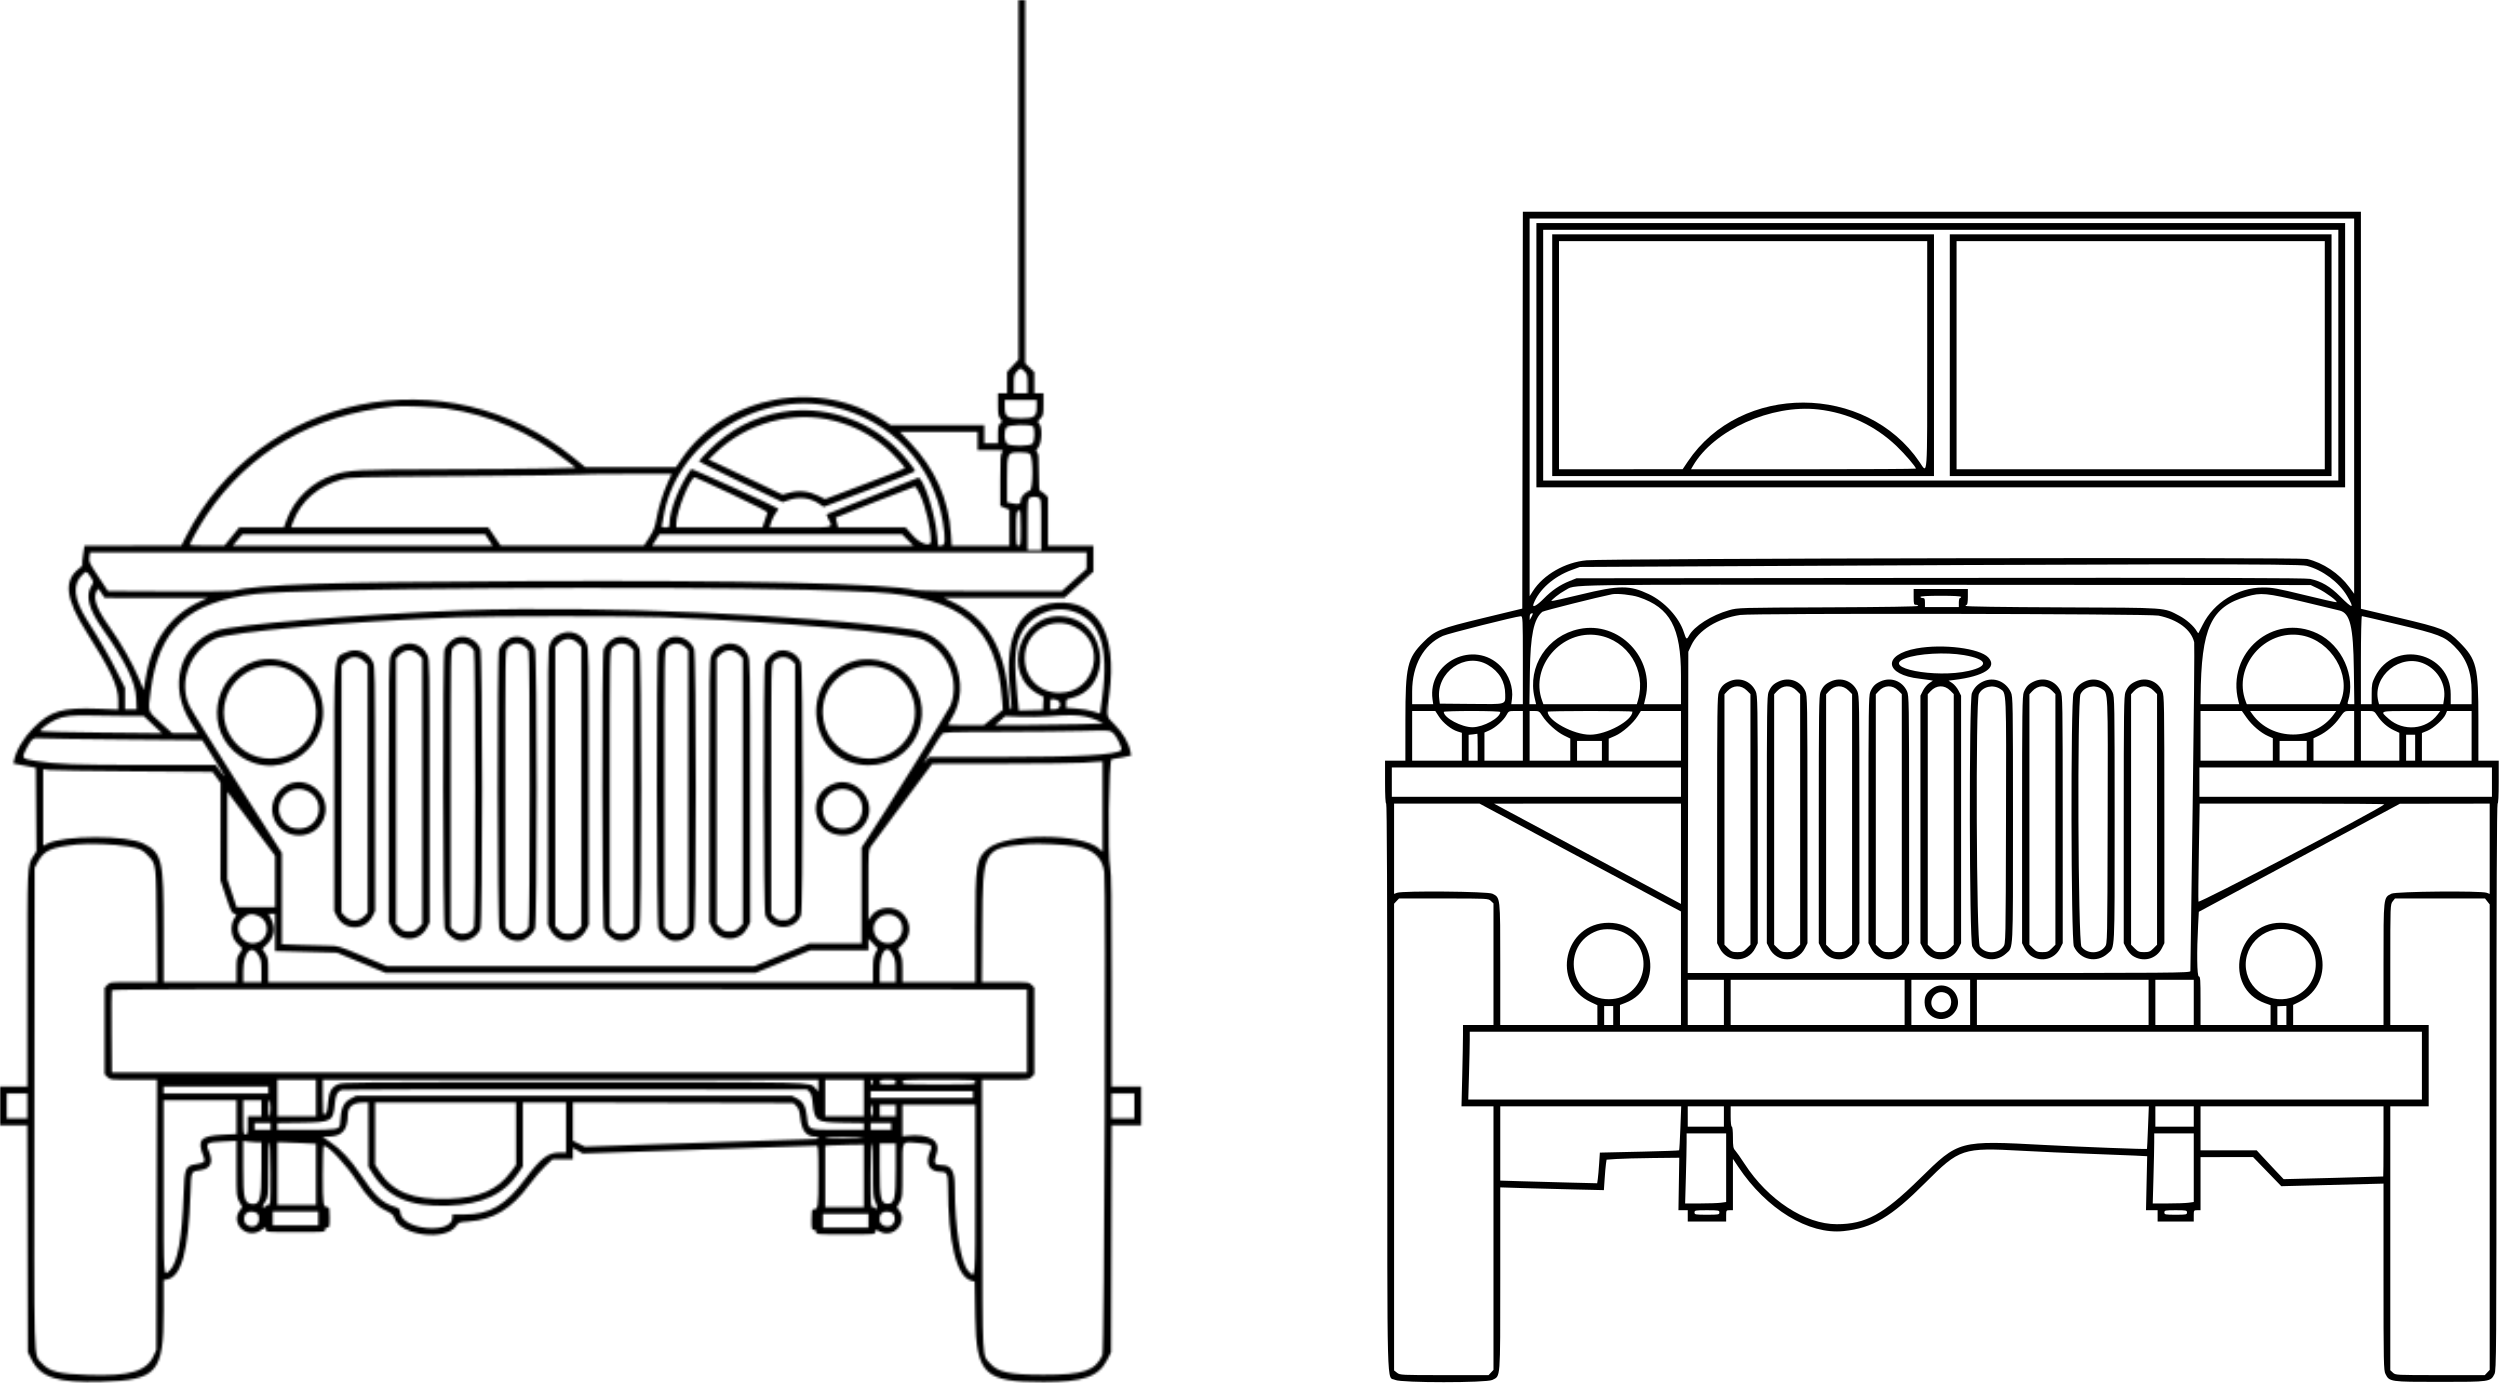
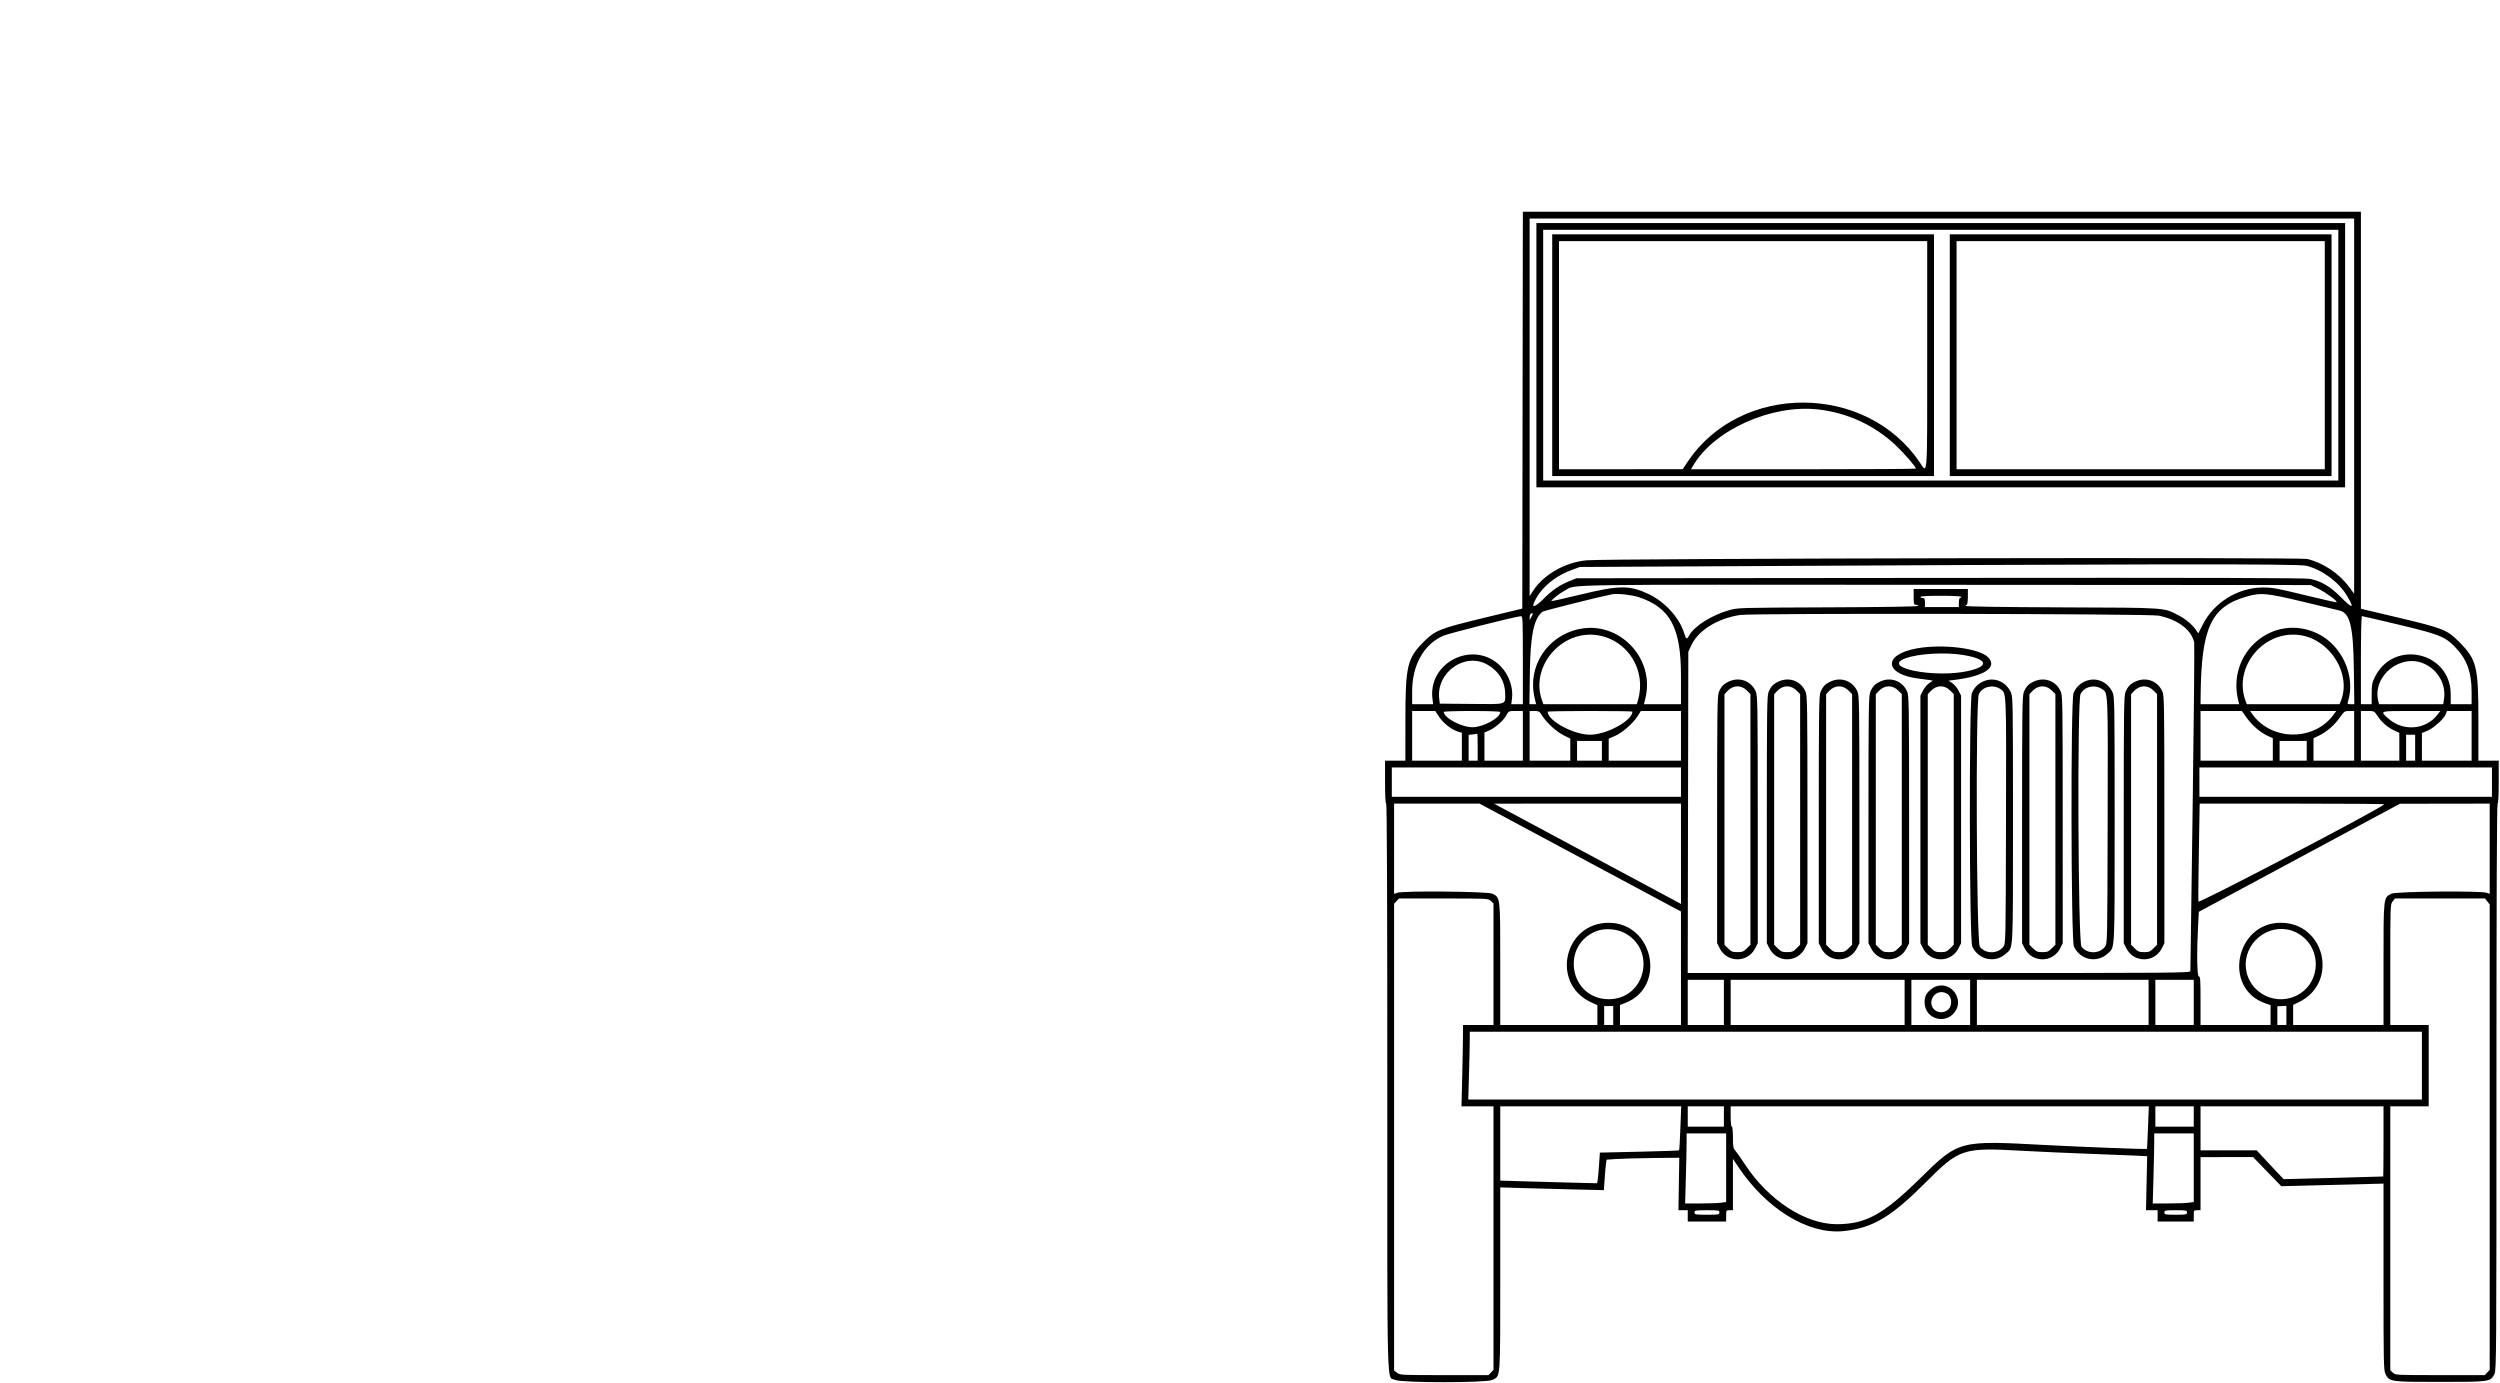
<svg xmlns="http://www.w3.org/2000/svg" width="1157" height="640" viewBox="0 0 1157 640" fill="none">
  <path fill-rule="evenodd" clip-rule="evenodd" d="M704.644 189.828L704.511 281.656L686.583 285.99C666.135 290.936 664.15 291.733 658.772 297.139C651.279 304.673 650.427 308.339 650.418 333.097L650.408 352.043H645.707H641V361.976C641 368.249 641.193 371.91 641.525 371.91C641.87 371.91 642.045 415.949 642.045 502.984C642.045 649.619 641.695 636.627 645.707 638.631C648.488 640.021 687.877 640.021 690.658 638.631C694.499 636.71 694.315 639.045 694.319 591.786V549.52L704.382 549.833C709.917 550.008 720.707 550.293 728.361 550.473L742.278 550.795L742.624 545.642C742.812 542.805 743.093 539.632 743.245 538.591L743.526 536.699L748.062 536.381C750.558 536.21 758.129 536.008 764.885 535.934L777.172 535.801L776.974 547.945L776.781 560.089H778.936H781.091V562.704V565.315H789.979H798.863V562.704C798.863 560.148 798.899 560.089 800.433 560.089H801.999V548.202V536.316L804.435 539.968C817.5 559.573 837.003 571.477 853.227 569.75C866.642 568.323 875.171 563.28 891.045 547.378C906.897 531.504 908.26 531.053 935.817 532.581C944.01 533.033 957.771 533.654 966.396 533.954C975.022 534.258 984.697 534.635 987.898 534.801L993.714 535.096L993.438 547.59L993.166 560.089H995.856H998.545V562.704V565.315H1006.91H1015.27V562.704C1015.27 560.148 1015.31 560.089 1016.84 560.089H1018.41V547.806V535.52L1030.56 535.501L1042.71 535.483L1049.25 542.229L1055.78 548.976L1072.51 548.548C1081.71 548.313 1092.35 548.046 1096.17 547.949L1103.09 547.774V590.916C1103.09 630.94 1103.16 634.187 1104 635.886C1105.81 639.501 1106.09 639.542 1129.23 639.542C1152.37 639.542 1152.64 639.501 1154.45 635.886C1155.31 634.159 1155.36 626.721 1155.36 502.984C1155.36 415.949 1155.54 371.91 1155.89 371.91C1156.21 371.91 1156.41 368.249 1156.41 361.976V352.043H1151.71H1147V333.074C1147 308.371 1146.23 305.267 1138.13 297.107C1132.55 291.484 1130.73 290.756 1110.02 285.852L1092.64 281.739L1092.64 189.87L1092.63 98H898.704H704.778L704.644 189.828ZM1089.5 187.963V274.795L1087.24 271.732C1082.58 265.405 1075.18 260.449 1067.74 258.681C1064.21 257.843 743.964 258.437 734.307 259.303C724.318 260.196 714.255 265.971 709.392 273.607L707.909 275.932V188.534V101.136H898.704H1089.5V187.963ZM711.046 164.384V225.546H898.184H1085.32V164.384V103.227H898.184H711.046V164.384ZM1082.18 164.384V222.406H898.184H714.182V164.384V106.363H898.184H1082.18V164.384ZM718.363 164.384V220.315H806.705H895.047V164.384V108.454H806.705H718.363V164.384ZM902.365 164.384V220.315H990.703H1079.04V164.384V108.454H990.703H902.365V164.384ZM891.911 164.384C891.911 222.838 892.151 219.435 888.402 213.895C863.58 177.242 805.563 177.099 781.091 213.637L778.738 217.146L750.121 217.165L721.499 217.179V164.384V111.59H806.705H891.911V164.384ZM1075.91 164.384V217.179H990.703H905.501V164.384V111.59H990.703H1075.91V164.384ZM841.466 189.497C855.194 191.049 867.789 196.939 877.732 206.453C881.632 210.188 886.68 216.069 886.68 216.879C886.68 217.045 863.262 217.179 834.641 217.179H782.602L783.546 215.558C793.152 199.025 819.789 187.042 841.466 189.497ZM1067.55 261.863C1074.93 263.816 1082.42 269.407 1086.21 275.78C1089.83 281.878 1088.94 281.97 1083.09 276.103C1078.4 271.396 1074.31 268.992 1069.12 267.905C1066.97 267.459 1023.39 267.348 897.921 267.463L729.605 267.624L726.464 268.877C721.909 270.701 718.197 273.224 714.44 277.056C711.234 280.326 708.964 281.504 709.71 279.515C712.174 272.934 719.022 266.837 727.394 263.779L731.17 262.397L760.441 262.241C1000.98 260.947 1063.8 260.868 1067.55 261.863ZM1072.77 272.386C1076.3 274.076 1082.18 278.428 1081.32 278.714C1081.05 278.806 1074.37 277.3 1066.48 275.37C1053.73 272.257 1051.57 271.87 1047.16 271.893C1035.66 271.962 1024.52 278.87 1019.43 289.094C1018.44 291.083 1017.55 292.829 1017.45 292.972C1017.36 293.114 1017.03 292.773 1016.72 292.216C1015.38 289.826 1011.86 286.685 1008.59 284.977C1001.17 281.085 1003.91 281.283 954.243 281.09C926.151 280.98 909.683 280.726 909.683 280.413C909.683 280.132 909.918 279.906 910.203 279.906C910.502 279.906 910.728 278.341 910.728 276.25V272.589H898.184H885.634V276.25C885.634 279.561 885.736 279.906 886.68 279.906C887.255 279.906 887.725 280.132 887.725 280.408C887.725 280.726 872.228 280.975 846.039 281.076C804.817 281.237 804.306 281.251 800.235 282.398C792.093 284.691 783.983 289.854 781.639 294.233C780.617 296.145 780.354 295.969 779.318 292.681C777.154 285.81 770.402 278.456 763.057 274.965C754.229 270.77 749.416 270.802 731.497 275.158C724.207 276.936 718.133 278.285 718.009 278.161C717.682 277.83 721.974 274.449 724.115 273.349C730.024 270.314 715.259 270.539 900.532 270.655L1069.37 270.76L1072.77 272.386ZM758.35 276.342C772.977 281.205 777.955 290.439 777.955 312.686V325.908H769.398H760.842L761.551 322.901C765.875 304.512 749.283 287.293 730.908 291.106C716.061 294.187 706.79 308.417 710.203 322.901L710.907 325.908H709.36H707.813L708.029 310.881C708.273 293.916 709.83 286.437 713.799 283.144C714.384 282.66 739.883 276.25 746.068 275.03C748.44 274.564 755.164 275.283 758.35 276.342ZM1066.49 278.64C1074.4 280.524 1081.76 282.297 1082.83 282.573C1087.63 283.821 1089.1 289.955 1089.36 309.836L1089.58 325.908H1087.91C1086.42 325.908 1086.28 325.784 1086.62 324.734C1090.38 313.05 1083.92 298.613 1072.51 293.179C1052.02 283.425 1030.19 302.099 1035.93 324.471L1036.29 325.908H1027.35H1018.41L1018.44 322.643C1018.72 290.485 1023.19 280.763 1039.86 276.056C1046.49 274.187 1048.7 274.399 1066.49 278.64ZM907.592 276.25C907.592 276.535 907.357 276.77 907.067 276.77C906.781 276.77 906.547 277.714 906.547 278.861V280.952H898.704H890.866V278.861C890.866 277.12 890.691 276.77 889.82 276.77C889.245 276.77 888.775 276.535 888.775 276.25C888.775 275.918 892.257 275.725 898.184 275.725C904.106 275.725 907.592 275.918 907.592 276.25ZM708.757 285.479L707.951 286.966L707.932 285.571C707.919 284.802 708.204 284.07 708.563 283.945C709.581 283.577 709.622 283.881 708.757 285.479ZM998.96 284.908C1007.86 286.722 1014.11 291.392 1015.47 297.254C1015.65 298.028 1015.33 332.369 1014.76 373.572C1014.18 414.775 1013.71 448.9 1013.71 449.402C1013.71 450.272 1007.82 450.318 897.391 450.318H781.077L781.215 375.958L781.354 301.602L782.767 298.585C786 291.682 794.976 286.137 805.384 284.604C811.278 283.738 994.622 284.028 998.96 284.908ZM704.773 305.521V325.908H702.093H699.413L699.744 323.394C700.426 318.254 698.381 312.336 694.568 308.413C682.323 295.813 660.563 306.331 662.976 323.688L663.285 325.908H658.417H653.545V320.004C653.545 307.897 658.813 298.369 667.761 294.293C670.197 293.188 701.462 285.29 703.857 285.179C704.713 285.138 704.773 286.437 704.773 305.521ZM1109.95 289.052C1128.66 293.52 1131.24 294.514 1135.76 298.986C1141.51 304.669 1143.86 310.867 1143.86 320.267V325.908H1139.03H1134.19V321.321C1134.19 301.767 1107.97 295.679 1099.16 313.188C1097.79 315.901 1097.62 316.771 1097.61 321.073L1097.6 325.908H1095.12H1092.63V305.521C1092.63 294.307 1092.84 285.133 1093.09 285.133C1093.34 285.133 1100.92 286.897 1109.95 289.052ZM739.533 294.012C753.372 296.264 762.039 310.246 758.083 323.946L757.517 325.908H735.9H714.283L713.67 324.209C707.988 308.473 722.715 291.281 739.533 294.012ZM1065.23 294.068C1078.9 296.564 1088.29 312.346 1083.32 324.471L1082.73 325.908H1061.27H1039.82L1039.32 324.596C1033.19 308.487 1048.09 290.936 1065.23 294.068ZM887.034 300.082C871.036 302.974 872.017 312.318 888.513 314.128C890.235 314.317 892.298 314.598 893.099 314.745L894.545 315.017L892.837 316.154C891.893 316.781 890.594 318.337 889.949 319.617L888.775 321.948V379.227V436.503L889.949 438.833C893.412 445.69 902.95 445.69 906.413 438.833L907.592 436.503V379.227V321.948L906.413 319.617C905.768 318.337 904.465 316.776 903.516 316.145L901.794 315.003L904.299 314.694C918.336 312.977 924.535 308.896 920.173 304.254C916.199 300.022 899.201 297.881 887.034 300.082ZM908.96 303.19C919.846 305.079 920.772 308.289 911.064 310.494C895.641 314.004 870.359 309.048 881.66 304.733C887.647 302.444 900.486 301.721 908.96 303.19ZM688.618 307.731C693.868 310.831 696.594 315.468 696.613 321.331C696.627 326.207 697.557 325.945 680.955 325.784L666.352 325.646L666.085 323.555C664.491 311.093 678.109 301.528 688.618 307.731ZM1122.17 307.289C1128.46 310.255 1132.09 316.859 1131.09 323.532L1130.73 325.908H1115.88H1101.02L1100.68 324.554C1097.74 312.834 1111.12 302.076 1122.17 307.289ZM800.17 315.39C797.684 316.532 796.569 317.697 795.487 320.29C794.778 321.984 794.681 329.118 794.681 379.361V436.503L795.86 438.833C799.323 445.69 808.861 445.69 812.324 438.833L813.498 436.503L813.489 379.246C813.48 324.803 813.429 321.883 812.517 319.898C810.316 315.104 805.011 313.17 800.17 315.39ZM823.169 315.39C820.682 316.532 819.568 317.697 818.485 320.29C817.781 321.984 817.684 329.118 817.684 379.361V436.503L818.858 438.833C822.322 445.69 831.859 445.69 835.322 438.833L836.501 436.503L836.487 379.246C836.478 324.803 836.432 321.883 835.516 319.898C833.314 315.104 828.009 313.17 823.169 315.39ZM847.217 315.39C844.731 316.532 843.616 317.697 842.529 320.29C841.825 321.984 841.728 329.118 841.728 379.361V436.503L842.902 438.833C846.37 445.69 855.903 445.69 859.371 438.833L860.545 436.503L860.536 379.246C860.522 324.803 860.476 321.883 859.564 319.898C857.363 315.104 852.058 313.17 847.217 315.39ZM870.216 315.39C867.729 316.532 866.615 317.697 865.532 320.29C864.823 321.984 864.727 329.118 864.727 379.361V436.503L865.905 438.833C869.369 445.69 878.906 445.69 882.369 438.833L883.543 436.503L883.534 379.246C883.525 324.803 883.474 321.883 882.563 319.898C880.361 315.104 875.056 313.17 870.216 315.39ZM917.783 315.394C915.255 316.564 913.662 318.217 912.584 320.801C911.221 324.052 911.391 435.066 912.759 438.032C915.66 444.313 923.388 445.911 928.431 441.274C931.802 438.179 931.613 441.835 931.613 379.227C931.613 325.19 931.567 322.413 930.65 320.419C928.283 315.298 922.716 313.119 917.783 315.394ZM941.307 315.39C938.82 316.532 937.706 317.697 936.623 320.29C935.914 321.984 935.817 329.118 935.817 379.361V436.503L936.996 438.833C937.641 440.113 938.963 441.688 939.93 442.328C944.733 445.52 950.886 443.931 953.46 438.833L954.634 436.503L954.625 379.246C954.616 324.803 954.565 321.883 953.653 319.898C951.452 315.104 946.147 313.17 941.307 315.39ZM964.83 315.394C962.297 316.564 960.709 318.217 959.626 320.801C958.268 324.052 958.438 435.066 959.806 438.032C962.707 444.313 970.43 445.911 975.478 441.274C978.849 438.179 978.66 441.835 978.66 379.227C978.66 325.19 978.614 322.413 977.693 320.419C975.33 315.298 969.758 313.119 964.83 315.394ZM988.354 315.39C985.867 316.532 984.753 317.697 983.666 320.29C982.961 321.984 982.864 329.118 982.864 379.361V436.503L984.039 438.833C984.688 440.113 986.005 441.688 986.972 442.328C991.776 445.52 997.928 443.931 1000.51 438.833L1001.68 436.503L1001.67 379.246C1001.66 324.803 1001.61 321.883 1000.7 319.898C998.499 315.104 993.194 313.17 988.354 315.39ZM808.488 319.608L810.104 321.225V379.227V437.23L808.395 438.939C806.922 440.408 806.323 440.647 804.089 440.647C801.861 440.647 801.257 440.408 799.788 438.939L798.08 437.23V379.26V321.289L799.388 319.88C802.063 317.002 805.766 316.886 808.488 319.608ZM831.486 319.608L833.102 321.225V379.227V437.23L831.394 438.939C829.925 440.408 829.322 440.647 827.093 440.647C824.859 440.647 824.26 440.408 822.787 438.939L821.078 437.23V379.26V321.289L822.386 319.88C825.066 317.002 828.769 316.886 831.486 319.608ZM855.53 319.608L857.146 321.225V379.227V437.23L855.438 438.939C853.969 440.408 853.37 440.647 851.137 440.647C848.903 440.647 848.304 440.408 846.835 438.939L845.127 437.23V379.26V321.289L846.43 319.88C849.11 317.002 852.813 316.886 855.53 319.608ZM878.533 319.608L880.149 321.225V379.227V437.23L878.441 438.939C876.967 440.408 876.369 440.647 874.135 440.647C871.906 440.647 871.303 440.408 869.834 438.939L868.125 437.23V379.26V321.289L869.433 319.88C872.109 317.002 875.811 316.886 878.533 319.608ZM902.577 319.608L904.193 321.225V379.227V437.23L902.485 438.939C901.016 440.408 900.412 440.647 898.184 440.647C895.95 440.647 895.351 440.408 893.878 438.939L892.169 437.23V379.26V321.289L893.477 319.88C896.157 317.002 899.86 316.886 902.577 319.608ZM925.691 318.844C928.629 320.769 928.527 318.429 928.375 379.973C928.237 436.544 928.237 436.655 927.146 438.124C924.604 441.559 918.806 441.559 916.264 438.124C914.679 435.987 914.26 324.319 915.822 321.202C917.544 317.766 922.306 316.629 925.691 318.844ZM949.624 319.608L951.24 321.225V379.227V437.23L949.532 438.939C948.058 440.408 947.459 440.647 945.226 440.647C942.997 440.647 942.394 440.408 940.925 438.939L939.216 437.23V379.26V321.289L940.524 319.88C943.2 317.002 946.902 316.886 949.624 319.608ZM972.733 318.844C975.676 320.769 975.57 318.429 975.422 379.973C975.284 436.544 975.284 436.655 974.193 438.124C971.646 441.559 965.853 441.559 963.311 438.124C961.726 435.987 961.303 324.319 962.869 321.202C964.591 317.766 969.353 316.629 972.733 318.844ZM996.666 319.608L998.283 321.225V379.227V437.23L996.574 438.939C995.105 440.408 994.506 440.647 992.273 440.647C990.039 440.647 989.441 440.408 987.972 438.939L986.263 437.23V379.26V321.289L987.566 319.88C990.247 317.002 993.949 316.886 996.666 319.608ZM665.96 331.665C667.89 334.612 671.68 337.633 674.586 338.531L676.548 339.144V345.591V352.043H665.044H653.545V340.543V329.044L658.905 329.053L664.261 329.063L665.96 331.665ZM694.319 329.505C694.319 332.226 686.513 336.532 681.512 336.569C676.451 336.611 668.18 332.199 668.18 329.459C668.18 329.228 674.061 329.044 681.25 329.044C688.452 329.044 694.319 329.252 694.319 329.505ZM704.773 340.543V352.043H695.885H687.002V345.536V339.024L689.313 338.001C692.132 336.753 695.876 333.392 697.221 330.891C698.197 329.081 698.275 329.044 701.494 329.044H704.773V340.543ZM713.79 331.324C715.858 334.594 720.408 338.706 723.802 340.373L726.726 341.805V346.926V352.043H717.318H707.909V340.543V329.044H710.129C712.183 329.044 712.459 329.219 713.79 331.324ZM755.477 329.339C755.477 333.502 743.512 340.023 735.877 340.023C728.205 340.023 716.272 333.548 716.272 329.38C716.272 329.196 725.096 329.044 735.877 329.044C746.658 329.044 755.477 329.178 755.477 329.339ZM777.955 340.543V352.043H761.229H744.498L744.507 346.949L744.516 341.851L747.459 340.576C750.839 339.116 755.785 334.759 757.931 331.37L759.396 329.044H768.675H777.955V340.543ZM1039.76 332.185C1042.22 335.68 1046.26 339.139 1049.64 340.645L1051.86 341.64V346.843V352.043H1035.14H1018.41V340.543V329.044H1027.98H1037.54L1039.76 332.185ZM1080.16 330.513C1071.21 343.081 1051.33 343.081 1042.38 330.513L1041.34 329.044H1061.27H1081.21L1080.16 330.513ZM1089.5 340.543V352.043H1080.09H1070.68V346.862V341.681L1073.07 340.53C1076.72 338.761 1080.34 335.653 1082.78 332.185C1084.91 329.173 1085.1 329.044 1087.25 329.044H1089.5V340.543ZM1100.21 331.218C1102.18 334.193 1104.86 336.555 1107.88 337.969L1110.41 339.153V345.6V352.043H1101.52H1092.63V340.543V329.044H1095.7C1098.72 329.044 1098.79 329.076 1100.21 331.218ZM1128.07 330.744C1122.79 337.72 1112.28 338.637 1105.53 332.705C1101.22 328.925 1100.88 329.044 1115.95 329.044H1129.36L1128.07 330.744ZM1143.86 340.543V352.043H1132.36H1120.86V345.641L1120.87 339.236L1123.35 338.222C1126.23 337.044 1130.93 332.825 1131.85 330.587L1132.49 329.044H1138.18H1143.86V340.543ZM683.865 345.77V352.043H681.775H679.684V346.065V340.083L681.641 339.88C682.719 339.765 683.663 339.636 683.732 339.586C683.806 339.54 683.865 342.321 683.865 345.77ZM1117.73 346.033V352.043H1115.64H1113.55V346.033V340.023H1115.64H1117.73V346.033ZM741.362 347.47V352.043H735.614H729.862V347.47V342.897H735.614H741.362V347.47ZM1067.55 347.47V352.043H1061.27H1055V347.47V342.897H1061.27H1067.55V347.47ZM777.955 361.976V368.774H711.046H644.136V361.976V355.179H711.046H777.955V361.976ZM1153.27 361.976V368.774H1085.58H1017.89V361.976V355.179H1085.58H1153.27V361.976ZM725.985 394.024C748.675 406.186 769.647 417.419 772.594 418.984L777.95 421.83V448.094L777.955 474.362H763.84H749.729V469.729V465.096L752.11 464.185C771.388 456.821 765.29 427.066 744.498 427.066C723.848 427.066 717.562 455.099 736.264 463.816L739.262 465.216L739.266 469.789L739.271 474.362H716.797H694.319V446.266C694.315 414.83 694.388 415.457 690.658 413.596C688.549 412.542 649.179 412.182 646.522 413.191L645.182 413.702V392.804V371.91H664.956H684.731L725.985 394.024ZM777.955 395.125V418.34L772.336 415.314C769.246 413.647 751.898 404.349 733.786 394.646C715.674 384.942 698.736 375.861 696.148 374.466L691.441 371.924L734.698 371.914L777.955 371.91V395.125ZM1103.46 372.232C1101.19 374.502 1017.6 418.243 1017.44 417.248C1017.33 416.603 1017.42 406.14 1017.63 393.992L1018.01 371.91H1060.9C1084.49 371.91 1103.64 372.052 1103.46 372.232ZM1152.23 392.804V413.702L1150.89 413.191C1148.23 412.182 1108.86 412.542 1106.75 413.596C1103.02 415.457 1103.09 414.83 1103.09 446.266V474.362H1082.18H1061.27V469.72V465.078L1064.04 463.724C1082.43 454.725 1076.01 427.057 1055.53 427.057C1034.61 427.057 1028.65 457.327 1048.22 464.272L1050.82 465.198V469.78V474.362H1034.61H1018.41V463.125C1018.41 453.482 1018.3 451.884 1017.62 451.884C1016.77 451.884 1016.62 440.491 1017.3 427.914L1017.62 421.978L1064.15 396.976L1110.67 371.974L1131.45 371.942L1152.23 371.91V392.804ZM689.972 416.953L691.183 418.091V446.224V474.362H684.123H677.068V478.981C677.068 481.523 676.912 489.992 676.723 497.798L676.377 512.001H683.778H691.183V572.992V633.989L690.046 635.2L688.908 636.406H668.424C648.488 636.406 647.899 636.379 646.559 635.324L645.182 634.242V526.24V418.238L646.319 417.027L647.457 415.816H668.106C688.595 415.816 688.77 415.825 689.972 416.953ZM1151.14 417.193L1152.23 418.57V526.281V633.989L1151.09 635.2L1149.96 636.406H1129.3C1108.81 636.406 1108.64 636.397 1107.44 635.273L1106.23 634.136V573.066V512.001H1115.11H1124V493.179V474.362H1115.11H1106.23V446.468C1106.23 419.04 1106.25 418.547 1107.31 417.193L1108.39 415.816H1129.23H1150.06L1151.14 417.193ZM751.613 431.649C766.852 439.409 761.583 462.43 744.567 462.43C726.243 462.43 721.992 437.005 739.271 430.764C742.729 429.516 748.196 429.908 751.613 431.649ZM1062.51 431.469C1074.92 437.474 1074.78 455.398 1062.29 461.007C1051.54 465.829 1039.32 458.078 1039.32 446.436C1039.32 434.527 1051.97 426.362 1062.51 431.469ZM797.817 463.908V474.362H789.454H781.091V463.908V453.454H789.454H797.817V463.908ZM881.453 463.908V474.362H841.203H800.953V463.908V453.454H841.203H881.453V463.908ZM911.774 463.908V474.362H898.184H884.589V463.908V453.454H898.184H911.774V463.908ZM994.364 463.908V474.362H954.634H914.91V463.908V453.454H954.634H994.364V463.908ZM1015.27 463.908V474.362H1006.39H997.5V463.908V453.454H1006.39H1015.27V463.908ZM894.518 457.245C891.658 459.188 890.659 460.947 890.705 463.964C890.824 471.963 901.122 474.537 905.188 467.583C908.089 462.628 904.249 456.066 898.441 456.066C897.023 456.066 895.632 456.485 894.518 457.245ZM900.873 459.768C903.765 461.316 903.696 466.331 900.767 467.846C896.65 469.969 892.468 466.289 894.223 462.089C895.351 459.395 898.271 458.377 900.873 459.768ZM746.593 469.992V474.362H744.498H742.407V469.992V465.617H744.498H746.593V469.992ZM1058.14 469.946V474.362H1056.05H1053.96V470.029V465.7L1056.05 465.617L1058.14 465.529V469.946ZM1120.86 493.179V508.865H900.191H679.514L679.859 497.015C680.048 490.504 680.204 483.444 680.204 481.335V477.498H900.532H1120.86V493.179ZM777.683 522.063C777.476 527.594 777.209 532.231 777.089 532.36C776.969 532.489 769.412 532.766 760.294 532.973C751.175 533.18 742.974 533.369 742.066 533.392L740.418 533.429L740.081 538.527C739.897 541.331 739.616 544.523 739.46 545.619L739.17 547.618L726.805 547.309C720.007 547.139 709.917 546.862 704.382 546.692L694.319 546.383V529.192V512.001H736.19H778.061L777.683 522.063ZM797.817 516.703V521.409H789.454H781.091V516.703V512.001H789.454H797.817V516.703ZM994.097 521.801C993.889 527.189 993.677 531.651 993.622 531.716C993.42 531.955 963.136 530.795 946.796 529.924C906.339 527.764 906.634 527.686 888.513 545.462C871.533 562.119 863.497 566.531 850.091 566.559C835.442 566.586 818.237 555.336 807.41 538.647C805.641 535.92 803.703 533.153 803.099 532.499C802.146 531.458 801.999 530.652 801.999 526.355C801.999 523.403 801.787 521.409 801.478 521.409C801.17 521.409 800.953 519.493 800.953 516.703V512.001H897.714H994.479L994.097 521.801ZM1015.27 516.703V521.409H1006.39H997.5V516.703V512.001H1006.39H1015.27V516.703ZM1103.09 528.202C1103.09 537.118 1103.03 544.44 1102.96 544.477C1102.89 544.518 1092.49 544.813 1079.85 545.131L1056.87 545.716L1053.15 541.792C1051.11 539.637 1048.3 536.639 1046.92 535.128L1044.4 532.383H1031.4H1018.41V522.192V512.001H1060.75H1103.09V528.202ZM798.863 540.415V556.289L796.44 556.621C795.105 556.805 790.831 556.952 786.944 556.952H779.88L780.221 544.799C780.409 538.117 780.566 530.822 780.566 528.593V524.545H789.717H798.863V540.415ZM1015.27 540.415V556.289L1012.85 556.621C1011.51 556.805 1007.24 556.952 1003.35 556.952H996.289L996.629 544.799C996.818 538.117 996.975 530.822 996.975 528.593L996.979 524.545H1006.13H1015.27V540.415ZM795.726 561.134C795.726 562.119 795.381 562.179 789.979 562.179C784.577 562.179 784.227 562.119 784.227 561.134C784.227 560.153 784.577 560.089 789.979 560.089C795.381 560.089 795.726 560.153 795.726 561.134ZM1012.14 561.134C1012.14 562.11 1011.79 562.179 1006.91 562.179C1002.03 562.179 1001.68 562.11 1001.68 561.134C1001.68 560.158 1002.03 560.089 1006.91 560.089C1011.79 560.089 1012.14 560.158 1012.14 561.134Z" fill="black" />
  <mask id="path-2-inside-1_1717_604" fill="white">
    <path fill-rule="evenodd" clip-rule="evenodd" d="M471.334 83.173V166.346L468.703 169.221L466.076 172.101V177.055V182.01H463.969H461.867V187.199C461.867 191.569 462.032 192.599 462.902 193.708C463.937 195.019 463.937 195.028 462.902 195.962C462.042 196.744 461.867 197.591 461.867 201.032V205.158H458.711H455.555V200.949V196.74H433.856L412.156 196.735L409.787 195.13C379.632 174.672 335.668 182.718 315.404 212.408L312.809 216.203H291.85H270.891L265.293 211.663C206.837 164.294 119.911 181.987 86.135 248.129L83.904 252.495L61.506 252.499H39.107L38.463 256.713C38.109 259.032 37.938 261.125 38.09 261.364C38.237 261.603 37.653 262.321 36.797 262.956C29.216 268.559 30.228 277.175 40.326 293.005C51.035 309.805 54.706 317.676 54.706 323.854V328.381L45.635 328.008C28.885 327.327 23.36 328.951 15.434 336.878C11.027 341.285 7.411 347.334 6.519 351.801L6.21 353.347L11.39 354.359L16.57 355.371L16.708 374.66L16.846 393.949L15.291 396.396C12.628 400.601 12.623 400.683 12.623 453.476V502.897H6.312H0V511.84V520.782H6.302H12.605L12.747 573.308L12.885 625.834L14.73 629.445C18.866 637.556 26.999 640.104 46.817 639.511C72.85 638.724 75.739 635.453 75.748 606.725V592.459L77.284 592.151C84.028 590.803 87.198 579.215 88.155 552.465C88.537 541.686 88.302 542.238 92.778 541.589C97.562 540.895 98.901 537.905 96.711 532.817C95.078 529.022 95.589 528.672 103.294 528.295L109.417 527.991V540.89C109.417 553.757 109.422 553.799 110.765 556.205L112.113 558.615L110.954 560.179C106.45 566.27 114.312 573.759 120.674 569.444C123.011 567.857 123.094 567.848 123.094 569.182C123.094 570.203 123.444 570.231 136.771 570.231C150.098 570.231 150.447 570.203 150.447 569.182C150.447 568.478 150.797 568.128 151.501 568.128C152.476 568.128 152.554 567.779 152.554 563.395C152.554 559.439 152.416 558.661 151.726 558.661C149.536 558.661 149.394 557.769 149.394 543.706C149.394 536.304 149.587 530.254 149.822 530.254C152.025 530.254 160.315 539.165 165.472 547.087C170.021 554.065 173.867 557.957 178.44 560.207C181.375 561.647 182.069 562.245 182.566 563.754C185.262 571.924 206.538 574.541 211.207 567.282C212.22 565.709 212.436 565.63 216.889 565.313C228.495 564.476 236.744 559.475 245.042 548.228C247.333 545.127 250.673 541.235 252.463 539.579L255.715 536.566H260.421H265.127V533.884V531.207L267.395 532.536L269.668 533.866L323.288 532.072C352.781 531.082 377.323 530.268 377.829 530.264C378.685 530.254 378.749 531.266 378.749 544.23C378.749 558.854 378.62 559.71 376.422 559.71C375.731 559.71 375.593 560.492 375.593 564.444C375.593 568.828 375.672 569.182 376.647 569.182C377.351 569.182 377.7 569.532 377.7 570.231C377.7 571.257 378.05 571.284 391.377 571.284C404.704 571.284 405.054 571.257 405.054 570.231C405.054 568.998 405.385 568.957 407.156 569.969C413.219 573.433 420.299 565.801 416.182 560.234L415.068 558.73L416.366 556.458C417.649 554.222 417.668 554.006 417.672 541.751C417.681 527.214 417.014 528.433 424.678 528.976C430.976 529.422 431.749 529.928 430.479 532.785C427.935 538.48 429.973 542.353 435.512 542.353C438.217 542.353 438.718 543.407 438.723 549.097C438.732 574.675 442.647 590.739 449.345 592.652L451.084 593.154L451.346 609.443C451.778 636.093 455.56 639.695 483.056 639.658C501.268 639.635 508.445 637.137 512.369 629.445L514.209 625.839L514.351 573.308L514.494 520.782H521.321H528.148V511.84V502.897H521.312H514.471V453.563C514.471 415.841 514.314 403.614 513.813 401.617C512.571 396.69 513.16 351.396 514.462 351.396C515.028 351.396 517.295 351 519.494 350.517L523.497 349.639L523.152 347.757C522.439 343.907 519.655 339.127 515.966 335.428C511.803 331.256 511.959 332.149 513.408 321.149C517.107 293.092 507.985 277.516 488.719 278.969C471.941 280.234 464.714 293.814 467.396 319.047C468.307 327.622 468.33 328.252 467.732 328.252C467.484 328.252 467.125 326.182 466.932 323.647C465.142 300.126 457.175 286.413 440.729 278.528L436.91 276.697L464.774 276.683L492.638 276.674L499.345 270.597L506.052 264.525V258.512V252.499H495.532H485.011V241.289V230.078L483.539 228.665C482.724 227.888 481.777 227.249 481.432 227.249C480.972 227.249 480.806 224.967 480.806 218.637C480.806 211.686 480.654 209.896 480.029 209.377C479.357 208.82 479.426 208.503 480.553 207.026C482.209 204.855 482.485 197.779 480.976 196.114C480.148 195.199 480.181 195.056 481.505 193.676C482.83 192.296 482.909 191.919 482.909 187.111V182.01H480.806H478.699V177.119V172.229L476.597 170.173L474.49 168.121V84.061V0H472.912H471.334V83.173ZM474.067 171.852C475.451 173.177 475.543 173.531 475.543 177.639V182.01H472.388H469.232V177.699C469.232 173.738 469.347 173.269 470.644 171.912C472.369 170.113 472.259 170.118 474.067 171.852ZM479.753 188.156C479.753 192.852 478.773 193.584 472.461 193.584C466.012 193.584 465.023 192.871 465.023 188.229V185.165H472.388H479.753V188.156ZM385.59 188.257C412.299 194.407 432.066 215.187 436.354 241.624C437.665 249.698 437.481 252.499 435.632 252.499H434.123L433.75 248.161C432.848 237.664 427.089 220.224 424.816 221.121C409.433 227.175 382.715 237.843 382.563 237.99C382.452 238.105 382.848 239.154 383.451 240.327C385.475 244.297 386.211 244.086 370.358 244.086H356.18L356.903 241.693C357.298 240.378 358.255 238.469 359.033 237.452C359.81 236.431 360.362 235.525 360.261 235.432C359.244 234.517 320.146 216.728 319.903 217.064C314.465 224.493 309.837 236.1 309.837 242.31C309.837 243.994 309.745 244.086 307.965 244.086C306.428 244.086 306.134 243.915 306.346 243.161C306.488 242.655 306.769 241.178 306.967 239.876C312.197 205.301 350.471 180.169 385.59 188.257ZM206.736 189.099C226.913 192.084 245.401 200.079 261.971 212.983L266.443 216.466L252.499 216.792C244.835 216.972 222.699 217.151 203.313 217.188C166.134 217.261 161.497 217.496 154.656 219.663C144.435 222.897 136.14 230.828 132.552 240.796L131.37 244.086H121.024H110.678L107.283 248.267L103.892 252.449L95.87 252.476C91.458 252.49 87.847 252.357 87.847 252.187C87.847 251.354 92.626 242.839 95.552 238.464C115.131 209.183 144.738 191.992 182.272 188.114C186.371 187.691 201.289 188.289 206.736 189.099ZM361.917 190.681C349.059 192.875 337.807 198.722 328.381 208.107C325.708 210.77 323.518 213.172 323.518 213.443C323.518 213.715 332.222 218.094 342.867 223.182L362.216 232.429L365.091 231.435C370.004 229.737 375.087 230.395 379.228 233.266L381.183 234.618L402.316 226.595C413.937 222.184 423.45 218.333 423.45 218.043C423.459 216.999 418.174 210.522 414.341 206.879C400.375 193.616 380.576 187.498 361.917 190.681ZM386.188 194.803C395.076 197.117 402.422 200.898 409.649 206.874C412.911 209.57 418.744 215.909 418.726 216.728C418.721 216.875 410.422 220.137 400.283 223.982L381.845 230.97L378.588 229.374C374.273 227.258 369.866 226.793 365.441 227.989L362.142 228.886L348.746 222.474C341.381 218.95 333.699 215.302 331.675 214.372L327.994 212.675L331.146 209.634C345.678 195.622 367.147 189.835 386.188 194.803ZM478.069 197.37C479.049 198.35 478.874 204.091 477.83 205.246C476.652 206.547 467.999 206.653 466.191 205.388C464.691 204.339 464.494 199.247 465.892 197.701C466.955 196.528 476.956 196.257 478.069 197.37ZM452.4 204.105V208.314H458.527C464.434 208.314 464.627 208.346 463.79 209.275C463.031 210.113 462.92 211.805 462.92 222.202V234.167L465.018 235.051L467.116 235.929L467.12 244.214L467.125 252.499H453.793H440.457L440.112 247.108C439.082 231.117 432.706 216.843 421.233 204.845L416.504 199.895H434.449H452.4V204.105ZM476.684 210.237C478.221 211.626 478.138 226.499 476.592 226.986C474.522 227.644 472.388 229.912 472.388 231.449C472.388 233.303 471.606 233.606 468.523 232.948L466.076 232.424V222.115C466.076 209.45 466.113 209.363 472.043 209.363C474.729 209.363 475.985 209.602 476.684 210.237ZM309.064 223.237C306.741 228.33 304.841 234.439 303.779 240.203C303.066 244.072 302.495 245.525 300.462 248.681L298.005 252.486H264.86L231.72 252.481L228.863 248.281L226.011 244.086H180.34H134.673L135.694 241.394C139.361 231.743 147.333 224.852 158.277 221.871C162.155 220.817 163.99 220.767 215.076 220.367C244.109 220.137 267.998 219.819 268.163 219.654C268.324 219.493 277.99 219.359 289.647 219.359H310.831L309.064 223.237ZM338.773 228.79C350.209 234.181 355.274 236.826 355.122 237.319C355.003 237.714 354.437 239.393 353.866 241.059L352.827 244.086H332.912H312.998V242.328C312.998 236.891 319.41 220.896 321.568 220.955C321.918 220.965 329.66 224.488 338.773 228.79ZM425.81 228.96C428.515 234.844 430.829 244.794 430.829 250.512C430.829 253.305 425.893 251.69 422.415 247.766L419.149 244.086H403.531H387.913L387.315 241.854C386.988 240.626 386.763 239.596 386.814 239.559C387.412 239.163 422.861 225.234 423.367 225.197C423.749 225.169 424.849 226.862 425.81 228.96ZM480.838 230.423C481.8 230.938 481.855 231.642 481.855 242.788V254.606H478.699H475.543V242.793C475.543 232.102 475.631 230.933 476.464 230.45C477.664 229.751 479.559 229.742 480.838 230.423ZM472.388 244.348C472.388 252.15 472.342 252.499 471.334 252.499C470.331 252.499 470.285 252.15 470.285 244.651C470.285 236.96 470.396 236.403 471.992 236.233C472.208 236.21 472.388 239.863 472.388 244.348ZM225.349 248.557C225.818 249.279 226.582 250.462 227.046 251.184L227.897 252.499H167.836H107.775L109.992 249.868L112.21 247.241H168.356H224.498L225.349 248.557ZM420.046 249.868L422.636 252.499H362.234H301.828L302.679 251.184C303.144 250.462 303.907 249.279 304.377 248.557L305.228 247.241H361.342H417.456L420.046 249.868ZM502.864 259.469L502.837 263.283L497.133 268.398L491.428 273.514L458.886 273.56C437.495 273.587 425.479 273.408 423.827 273.04C410.261 269.999 343.787 268.495 243.819 268.964C150.061 269.41 121.258 270.349 107.421 273.422C106.469 273.633 93.151 273.744 77.827 273.665L49.964 273.523L45.52 266.825C41.287 260.449 41.09 260.021 41.384 257.891L41.697 255.655H272.294H502.897L502.864 259.469ZM41.688 266.668C43.371 269.047 43.426 269.451 42.286 271.195C39.415 275.574 41.071 281.973 47.378 290.921C57.945 305.895 62.757 315.795 63.033 323.123L63.221 328.252H60.544H57.862V323.284V318.316L53.947 310.527C50.207 303.089 46.849 297.288 40.34 287.038C34.065 277.157 33.398 270.353 38.265 265.84C39.981 264.249 39.976 264.249 41.688 266.668ZM373.491 272.966C385.498 273.283 399.552 273.785 404.718 274.084C445.324 276.448 461.407 290.051 463.781 324.043L464.093 328.514L459.691 332.061L455.293 335.603L447.008 335.613C442.449 335.613 438.718 335.507 438.718 335.369C438.718 335.235 439.431 334.007 440.301 332.636C450.412 316.687 440.756 293.948 422.788 291.409C373.289 284.398 276.674 280.221 215.375 282.438C166.709 284.2 107.504 289.067 99.83 291.942C82.924 298.277 77.666 317.694 88.339 334.375L91.49 339.297L85.593 339.288L79.695 339.274L74.345 334.421C68.176 328.823 68.461 329.724 69.749 319.751C73.475 291.018 86.982 278.565 118.429 274.884C140.046 272.354 303.139 271.126 373.491 272.966ZM47.019 274.595L48.409 276.697L72.206 276.724L96.003 276.747L92.769 278.243C78.669 284.77 70.347 296.427 67.435 313.747L66.501 319.286L64.21 313.812C61.372 307.022 56.109 297.78 50.902 290.438C44.682 281.67 42.916 276.899 44.673 273.619C45.451 272.161 45.391 272.138 47.019 274.595ZM496.024 282.778C508.992 286.422 513.376 298.981 510.068 323.049L509.084 330.207L505.905 329.218C504.157 328.671 500.638 328.077 498.08 327.898L493.429 327.567V325.584C493.429 323.771 493.577 323.569 495.141 323.238C515.58 318.918 513.054 287.512 492.091 285.322C471.698 283.188 462.746 312.202 480.935 321.48L482.959 322.511L482.803 325.515L482.646 328.514L477.089 328.661L471.532 328.809L470.87 322.612C469.172 306.755 469.545 299.629 472.383 293.626C476.565 284.789 486.667 280.156 496.024 282.778ZM306.419 285.644C358.31 287.554 420.566 292.954 427.503 296.151C438.594 301.262 444.289 315.146 439.919 326.412C439.1 328.519 407.552 379.044 400.504 389.528L398.742 392.15V414.383V436.616H386.611H374.476L361.788 441.879L349.096 447.137H264.106H179.116L167.809 442.403C156.975 437.867 156.331 437.669 152.554 437.665C150.383 437.665 144.522 437.508 139.531 437.32L130.459 436.975V415.855V394.735L109.877 362.414C98.561 344.638 88.587 328.593 87.718 326.766C82.382 315.555 87.916 301.065 99.628 295.586C106.395 292.421 160.453 287.646 211.732 285.681C227.575 285.074 290.268 285.051 306.419 285.644ZM497.33 290.07C512.635 297.554 507.308 320.611 490.274 320.611C481.036 320.611 474.251 313.816 474.251 304.579C474.251 292.439 486.469 284.757 497.33 290.07ZM259.078 293.469C256.575 294.62 255.453 295.793 254.363 298.401C253.65 300.108 253.553 307.914 253.553 364.157V427.977L254.735 430.318C258.222 437.223 267.818 437.223 271.305 430.318L272.492 427.977L272.478 364.042C272.469 303.13 272.423 300.006 271.499 298.005C269.286 293.18 263.95 291.234 259.078 293.469ZM210.678 295.328C208.719 296.207 206.455 298.58 205.715 300.535C204.799 302.96 204.947 427.728 205.867 429.936C206.828 432.237 209.988 434.909 212.247 435.333C216.328 436.101 220.744 433.736 222.331 429.936C223.398 427.383 223.384 302.716 222.317 300.223C220.367 295.659 214.998 293.4 210.678 295.328ZM235.929 295.328C233.97 296.207 231.706 298.58 230.966 300.535C230.05 302.96 230.197 427.728 231.117 429.936C232.705 433.736 237.121 436.101 241.201 435.333C243.46 434.909 246.62 432.237 247.582 429.936C248.649 427.383 248.635 302.716 247.568 300.223C245.613 295.659 240.249 293.4 235.929 295.328ZM284.324 295.328C282.364 296.207 280.101 298.58 279.36 300.535C278.445 302.96 278.592 427.728 279.512 429.936C280.474 432.237 283.634 434.909 285.893 435.333C289.973 436.101 294.39 433.736 295.977 429.936C297.044 427.383 297.03 302.716 295.963 300.223C294.012 295.659 288.644 293.4 284.324 295.328ZM309.575 295.328C307.615 296.207 305.352 298.58 304.611 300.535C303.696 302.96 303.843 427.728 304.763 429.936C305.725 432.237 308.885 434.909 311.144 435.333C315.224 436.101 319.64 433.736 321.227 429.936C322.295 427.383 322.281 302.716 321.214 300.223C319.263 295.659 313.895 293.4 309.575 295.328ZM267.446 297.711L269.07 299.339V364.024V428.704L267.349 430.424C265.872 431.905 265.27 432.145 263.02 432.145C260.775 432.145 260.173 431.905 258.691 430.424L256.971 428.704V364.056V299.404L258.287 297.987C260.982 295.089 264.709 294.974 267.446 297.711ZM185.428 298.728C182.925 299.878 181.807 301.051 180.717 303.659C180.004 305.366 179.907 312.86 179.907 366.26V426.923L181.09 429.269C184.577 436.17 194.173 436.17 197.66 429.269L198.842 426.923L198.833 366.145C198.824 308.296 198.773 305.265 197.853 303.263C195.64 298.442 190.299 296.492 185.428 298.728ZM217.137 298.797C218.085 299.372 219.092 300.453 219.373 301.193C220.072 303.033 220.072 427.116 219.373 428.952C218.057 432.411 212.693 433.345 209.942 430.594L208.576 429.228V365.119C208.576 301.745 208.59 300.996 209.63 299.836C211.686 297.55 214.464 297.163 217.137 298.797ZM242.388 298.797C243.336 299.372 244.339 300.453 244.624 301.193C245.323 303.033 245.323 427.116 244.624 428.952C243.308 432.411 237.944 433.345 235.193 430.594L233.827 429.228V365.119C233.827 301.745 233.836 300.996 234.876 299.836C236.937 297.55 239.711 297.163 242.388 298.797ZM291.901 299.556L293.267 300.922V365.073V429.228L291.809 430.686C290.608 431.887 289.89 432.145 287.747 432.145C285.598 432.145 284.881 431.887 283.68 430.686L282.222 429.228V365.119C282.222 301.745 282.236 300.996 283.275 299.836C285.534 297.324 289.541 297.191 291.901 299.556ZM317.152 299.556L318.518 300.922V365.073V429.228L317.06 430.686C315.859 431.887 315.141 432.145 312.998 432.145C310.849 432.145 310.132 431.887 308.931 430.686L307.473 429.228V365.119C307.473 301.745 307.486 300.996 308.526 299.836C310.785 297.324 314.792 297.191 317.152 299.556ZM333.772 298.728C331.27 299.878 330.152 301.051 329.062 303.659C328.349 305.366 328.252 312.86 328.252 366.26V426.923L329.434 429.269C332.024 434.399 338.221 436 343.051 432.784C344.026 432.14 345.356 430.557 346.005 429.269L347.187 426.923L347.178 366.145C347.164 308.296 347.118 305.265 346.198 303.263C343.985 298.442 338.644 296.492 333.772 298.728ZM160.181 301.888C154.275 304.597 154.656 300.227 154.656 365.211V421.665L155.839 424.007C159.326 430.912 168.922 430.912 172.409 424.007L173.596 421.665L173.582 365.096C173.573 311.328 173.522 308.42 172.602 306.419C170.389 301.598 165.053 299.648 160.181 301.888ZM193.795 302.974L195.424 304.598V366.126V427.655L193.703 429.375C192.227 430.852 191.62 431.091 189.375 431.091C187.13 431.091 186.527 430.852 185.046 429.375L183.325 427.655V366.158V304.662L184.641 303.25C187.337 300.347 191.063 300.236 193.795 302.974ZM342.14 302.974L343.769 304.598V366.126V427.655L342.048 429.375C340.572 430.852 339.964 431.091 337.719 431.091C335.475 431.091 334.872 430.852 333.391 429.375L331.67 427.655V366.158V304.662L332.986 303.25C335.682 300.347 339.408 300.236 342.14 302.974ZM359.023 301.644C357.064 302.518 354.8 304.892 354.06 306.847C353.144 309.271 353.291 421.417 354.211 423.62C357.229 430.838 367.658 430.838 370.676 423.62C371.743 421.072 371.729 309.023 370.662 306.534C368.711 301.971 363.343 299.712 359.023 301.644ZM168.549 306.129L170.173 307.753V365.073V422.392L168.453 424.112C165.964 426.606 162.288 426.606 159.795 424.112L158.074 422.392V365.105V307.818L159.39 306.405C162.086 303.507 165.812 303.392 168.549 306.129ZM366.6 305.867L367.966 307.233V365.073V422.916L366.508 424.375C365.307 425.575 364.59 425.833 362.446 425.833C360.298 425.833 359.58 425.575 358.379 424.375L356.921 422.916V365.119C356.921 308.062 356.935 307.302 357.974 306.152C360.233 303.636 364.24 303.503 366.6 305.867ZM117.725 306.088C98.032 312.602 94.172 338.718 111.234 350.044C130.97 363.141 155.494 344.256 148.253 321.545C144.407 309.474 129.815 302.09 117.725 306.088ZM395.586 305.858C368.366 313.444 373.684 354.115 401.898 354.138C422.751 354.161 434.04 331.044 421.371 314.263C415.924 307.049 404.58 303.351 395.586 305.858ZM133.748 309.966C150.015 317.455 150.631 340.71 134.769 348.714C117.767 357.298 98.832 341.183 104.651 323.081C108.502 311.111 122.51 304.795 133.748 309.966ZM408.246 309.097C423.459 313.545 428.57 332.733 417.621 344.307C403.241 359.515 378.239 347.325 380.985 326.444C382.655 313.729 395.701 305.43 408.246 309.097ZM488.631 323.845C491.506 324.42 491.106 328.252 488.167 328.252H486.064V325.883C486.064 323.367 486.096 323.339 488.631 323.845ZM58.653 331.413L66.543 331.422L70.752 335.392L74.961 339.362L47.084 339.044C31.751 338.87 19.008 338.529 18.774 338.294C18.226 337.747 22.79 334.366 25.968 332.963C29.621 331.343 33.669 330.911 42.608 331.169C47.093 331.297 54.311 331.408 58.653 331.413ZM502.446 331.642C504.369 332.047 506.972 332.931 508.233 333.602L510.524 334.826L500.003 335.148C494.221 335.327 482.973 335.493 475.019 335.521L460.551 335.571L462.893 333.515L465.23 331.463L472.098 331.725C475.875 331.872 481.685 331.776 485.011 331.514C494.119 330.787 498.586 330.824 502.446 331.642ZM515.294 339.38C516.822 340.746 519.527 346.557 518.91 347.145C516.596 349.354 499.469 350.329 462.92 350.333H430.042L428.556 352.049C427.208 353.609 427.236 353.503 428.86 350.872C434.086 342.412 435.287 340.535 436 339.693C436.722 338.842 438.718 338.768 462.87 338.704C477.218 338.667 494.285 338.488 500.794 338.308C513.689 337.954 513.707 337.954 515.294 339.38ZM57.195 342.278L93.611 342.623L96.964 347.932C98.809 350.849 101.187 354.598 102.25 356.263C104.633 359.985 104.389 360.196 101.79 356.659L99.858 354.027L67.155 354.018C34.171 354.009 26.318 353.715 16.386 352.109C9.9 351.056 9.849 350.982 12.407 346.115C14.587 341.97 15.549 341.289 18.672 341.676C19.832 341.814 37.166 342.085 57.195 342.278ZM510.262 373.326V394.202L508.817 392.849C500.974 385.498 465.878 385.41 457.193 392.72C451.76 397.293 451.364 399.795 451.355 429.647L451.346 454.502H434.514H417.677V448.958C417.677 444.381 417.488 443.038 416.586 441.271L415.496 439.132L417.378 437.407C421.73 433.419 421.996 427.402 418.013 423.022C414.093 418.712 406.066 419.356 402.942 424.227L401.916 425.833L401.907 409.608C401.898 393.691 401.921 393.346 403.066 391.722C403.706 390.807 410.353 381.836 417.838 371.78L431.445 353.503L464.144 353.448C482.131 353.42 498.862 353.222 501.319 353.006C503.78 352.79 506.798 352.574 508.026 352.532L510.262 352.45V373.326ZM61.929 356.985L98.344 357.271L100.217 359.824L102.094 362.381L102.066 384.9L102.034 407.423L104.587 415.05C106.745 421.504 107.31 422.7 108.276 422.843C109.638 423.045 109.652 423.137 108.576 424.789C106.142 428.501 106.892 434.164 110.204 437.071C112.403 438.999 112.403 439.004 110.733 441.465C109.532 443.227 109.417 443.894 109.417 448.949V454.502H92.58H75.748V430.139C75.748 397.67 75.076 394.809 66.396 390.383C58.713 386.464 29.823 386.482 21.962 390.411L19.988 391.4V373.712V356.029L22.748 356.364C24.271 356.548 41.899 356.829 61.929 356.985ZM134.213 362.639C128.439 364.728 124.745 371.504 126.254 377.245C129.58 389.933 147.6 389.744 150.433 376.987C152.499 367.709 143.124 359.414 134.213 362.639ZM386.639 362.409C372.175 366.807 375.938 387.513 391.027 386.551C396.681 386.192 401.36 381.914 402.197 376.334C403.489 367.709 394.8 359.93 386.639 362.409ZM142.424 366.191C151.188 370.432 148.11 383.488 138.348 383.488C135.239 383.488 133.228 382.586 131.356 380.364C124.86 372.645 133.339 361.793 142.424 366.191ZM393.783 366.071C402.602 370.078 399.782 383.488 390.121 383.488C384.463 383.488 380.819 379.991 380.773 374.531C380.723 367.598 387.476 363.21 393.783 366.071ZM127.303 407.924V419.784H118.402H109.505L107.356 413.339L105.208 406.894V386.662V366.43L116.253 381.243L127.303 396.06V407.924ZM58.98 391.704C64.873 392.711 65.936 393.208 68.765 396.276C72.284 400.094 72.252 399.814 72.459 428.593L72.647 454.502H61.814C51.008 454.502 50.976 454.506 49.688 455.794L48.395 457.083V477.121V497.16L49.688 498.453C50.971 499.736 51.012 499.741 61.795 499.741H72.62L72.473 562.208L72.33 624.68L71.079 627.444C67.831 634.634 59.983 636.958 41.03 636.327C27.211 635.872 22.919 634.777 19.312 630.784C15.498 626.561 15.756 635.509 15.908 512.346L16.041 401.636L17.619 398.742C20.448 393.557 23.825 392.081 35.772 390.816C41.223 390.236 53.055 390.692 58.98 391.704ZM497.639 391.658C505.836 392.973 510.252 396.925 511.048 403.664C511.886 410.795 511.071 625.158 510.197 627.081C506.876 634.391 501.337 636.249 482.909 636.249C467.479 636.249 461.825 635.058 458.315 631.06C454.483 626.694 454.782 632.256 454.621 562.475L454.479 499.741H465.299C476.086 499.741 476.123 499.736 477.407 498.453L478.699 497.16V477.121V457.083L477.407 455.794C476.123 454.506 476.086 454.502 465.285 454.502H454.447L454.608 428.331C454.824 392.66 454.907 392.513 476.068 390.641C480.342 390.264 492.541 390.839 497.639 391.658ZM119.713 423.938C124.663 426.183 124.828 433.299 119.984 435.802C113.355 439.229 106.758 430.258 112.173 425.171C114.625 422.87 116.635 422.539 119.713 423.938ZM127.303 431.551V440.167L141.638 440.545L155.972 440.922L167.243 445.61L178.518 450.293H264.101H349.685L362.391 445.034L375.101 439.772H388.497H401.898V437.122V434.468L404.042 436.722L406.19 438.981L405.095 441.23C404.203 443.075 404 444.487 404 448.991V454.502H264.074H124.147V448.968C124.147 443.921 124.028 443.245 122.781 441.276L121.419 439.114L123.388 437.209C126.99 433.718 127.717 429.711 125.532 425.396L124.29 422.939H125.794H127.303V431.551ZM414.935 424.402C417.667 426.192 418.463 430.327 416.646 433.304C413.541 438.396 406.167 437.306 404.566 431.514C402.933 425.603 409.691 420.966 414.935 424.402ZM119.625 442.104C120.835 444.17 120.987 444.998 120.987 449.465V454.502H116.782H112.573V449.428C112.573 440.733 116.456 436.694 119.625 442.104ZM413.366 442.155C414.309 444.096 414.521 445.458 414.521 449.52V454.502H410.841H407.156V449.221C407.156 440.278 410.569 436.395 413.366 442.155ZM475.281 477.121V496.323H263.549H51.813L51.675 477.65C51.601 467.383 51.652 458.683 51.79 458.32C51.992 457.786 94.177 457.685 263.664 457.791L475.281 457.92V477.121ZM146.238 508.159V516.573H137.295H128.352V508.159V499.741H137.295H146.238V508.159ZM378.749 502.427V505.114L377.273 503.531C374.618 500.693 379.062 500.799 265.127 500.808C161.216 500.817 158.548 500.84 156.377 501.825C153.391 503.182 152.25 505.224 151.85 509.935C151.478 514.351 151.192 515.327 150.144 515.727C149.518 515.971 149.394 514.701 149.394 507.879V499.741H264.074H378.749V502.427ZM399.795 508.159V516.573H390.853H381.91V508.159V499.741H390.853H399.795V508.159ZM404 500.794C404 501.374 403.765 501.848 403.476 501.848C403.186 501.848 402.951 501.374 402.951 500.794C402.951 500.215 403.186 499.741 403.476 499.741C403.765 499.741 404 500.215 404 500.794ZM414.521 500.794C414.521 501.747 414.171 501.848 410.841 501.848C407.51 501.848 407.156 501.747 407.156 500.794C407.156 499.842 407.51 499.741 410.841 499.741C414.171 499.741 414.521 499.842 414.521 500.794ZM451.346 500.794C451.346 501.825 450.996 501.848 434.514 501.848C418.031 501.848 417.677 501.825 417.677 500.794C417.677 499.764 418.031 499.741 434.514 499.741C450.996 499.741 451.346 499.764 451.346 500.794ZM124.147 504.475V506.052H99.945H75.748V504.475V502.897H99.945H124.147V504.475ZM374.591 505.339C375.455 506.204 375.814 507.446 376.141 510.694C376.974 518.965 377.691 519.421 390.103 519.632L399.795 519.798V521.344V522.889H388.014C373.717 522.889 374.158 523.069 373.468 516.904C372.898 511.853 371.794 509.825 368.767 508.288L366.43 507.106H265.652H164.874L162.56 508.288C158.833 510.193 157.762 512.668 157.311 520.387C157.177 522.646 155.664 522.889 141.766 522.889H128.352V521.339V519.789L139.365 519.628C153.529 519.421 154.247 519.016 154.978 510.74C155.328 506.752 156.055 505.275 158.074 504.447C158.654 504.208 207.352 504.056 266.296 504.111L373.464 504.212L374.591 505.339ZM450.293 506.581V508.159H426.62H402.951V506.581V505.004H426.62H450.293V506.581ZM12.623 511.84V517.627H7.889H3.156V511.84V506.052H7.889H12.623V511.84ZM524.992 511.84V517.627H519.734H514.471V511.84V506.052H519.734H524.992V511.84ZM109.417 517.019V524.831L103.129 525.148C92.654 525.673 91.058 527.513 94.227 535.375C95.115 537.583 94.545 538.158 90.906 538.724C85.758 539.524 85.409 540.334 84.99 552.414C84.277 573.042 82.188 584.524 78.536 587.905C75.615 590.615 75.748 592.505 75.748 549.189V509.213H92.58H109.417V517.019ZM120.987 512.893V516.573H117.831H114.675V520.782C114.675 524.642 114.588 524.992 113.627 524.992C112.619 524.992 112.573 524.642 112.573 517.102V509.213H116.782H120.987V512.893ZM125.196 512.893C125.196 514.995 124.971 516.573 124.672 516.573C124.373 516.573 124.147 514.995 124.147 512.893C124.147 510.791 124.373 509.213 124.672 509.213C124.971 509.213 125.196 510.791 125.196 512.893ZM170.449 525.125L170.463 539.984L172.197 542.772C179.259 554.111 189.476 558.551 207.214 557.985C223.214 557.479 233.404 552.727 240.088 542.657L241.979 539.805V525.033V510.262H251.975H261.971V521.836V533.41H258.779C253.659 533.41 250.176 536.083 243.276 545.316C233.928 557.824 226.729 562.051 214.759 562.07L209.363 562.079V563.455C209.363 571.284 186.384 569.292 185.322 561.371C185.055 559.374 184.899 559.218 182.341 558.39C176.793 556.586 173.361 553.311 167.054 543.802C162.454 536.865 157.725 531.8 152.72 528.442L149.325 526.165L153.028 525.958C158.567 525.645 160.968 522.646 160.968 516.049C160.968 512.267 163.323 510.321 167.937 510.285L170.435 510.262L170.449 525.125ZM238.823 524.67V539.078L236.458 542.293C230.299 550.657 221.793 554.341 207.523 554.82C191.146 555.367 181.734 551.627 175.606 542.142L173.596 539.032V524.647V510.262H206.207H238.823V524.67ZM368.532 511.904C369.654 513.026 369.99 514.015 370.354 517.263C371.039 523.368 373.183 526.045 377.383 526.045C378.137 526.045 378.749 526.28 378.749 526.57C378.749 526.859 378.22 527.103 377.567 527.112C376.918 527.122 352.606 527.922 323.546 528.897L270.707 530.668L267.915 529.298L265.127 527.931V519.09V510.248L316.14 510.386L367.157 510.524L368.532 511.904ZM404 513.946C404 515.391 403.765 516.573 403.476 516.573C403.186 516.573 402.951 515.391 402.951 513.946C402.951 512.497 403.186 511.315 403.476 511.315C403.765 511.315 404 512.497 404 513.946ZM414.521 513.946V516.573H410.841H407.156V513.946V511.315H410.841H414.521V513.946ZM451.346 550.505C451.346 593.706 451.525 591.535 448.199 588.209C444.597 584.607 441.925 568.142 441.888 549.355C441.874 541.819 440.301 539.202 435.797 539.197C432.48 539.193 431.974 538.176 433.345 534.316C435.673 527.779 430.309 524.449 419.388 525.645L417.677 525.834V518.574V511.315H434.514H451.346V550.505ZM125.196 521.312V522.889H121.516H117.831V521.312V519.734H121.516H125.196V521.312ZM412.419 521.312V522.889H407.685H402.951V521.312V519.734H407.685H412.419V521.312ZM399.749 526.234C399.22 526.698 381.91 526.988 381.91 526.533C381.91 526.252 385.709 526.045 390.94 526.045C395.904 526.045 399.869 526.128 399.749 526.234ZM118.751 528.667L120.987 528.677V540.812C120.987 555.055 120.306 557.621 116.649 557.194C113.047 556.775 112.573 554.824 112.573 540.467V528.01L114.547 528.336C115.628 528.516 117.523 528.667 118.751 528.667ZM125.196 543.14C125.196 557.258 125.173 557.608 124.147 557.608C123.568 557.608 123.094 557.842 123.094 558.132C123.094 558.422 122.74 558.661 122.303 558.661C121.254 558.661 121.295 558.463 122.832 556.03C124.138 553.955 124.147 553.881 124.147 541.309C124.147 533.235 124.336 528.677 124.672 528.677C125.008 528.677 125.196 533.847 125.196 543.14ZM139.531 529.022L146.238 529.362V543.485V557.608H137.295H128.352V543.14V528.677H130.588C131.821 528.677 135.841 528.833 139.531 529.022ZM404 541.585C404 553.067 404.078 554.121 405.09 556.099C405.711 557.318 406.024 558.606 405.817 559.103C405.569 559.71 405.385 559.774 405.21 559.314C405.077 558.956 404.511 558.661 403.959 558.661C402.988 558.661 402.951 558.095 402.951 543.931C402.951 534.459 403.135 529.201 403.476 529.201C403.811 529.201 404 533.677 404 541.585ZM414.521 541.056C414.521 554.728 413.983 557.079 410.841 557.079C407.699 557.079 407.156 554.728 407.156 541.056V529.201H410.841H414.521V541.056ZM399.795 544.193V558.661H390.853H381.91V544.483V530.31L384.408 530.112C385.778 530.006 389.804 529.873 393.35 529.822L399.795 529.725V544.193ZM119.11 561.591C120.191 562.672 120.168 565.423 119.064 566.638C117.353 568.533 113.429 567.438 113.084 564.973C112.707 562.268 113.939 560.763 116.516 560.763C117.491 560.763 118.655 561.136 119.11 561.591ZM147.291 563.919V567.075H136.771H126.25V563.919V560.763H136.771H147.291V563.919ZM413.168 561.591C414.466 562.884 414.424 565.18 413.076 566.679C411.416 568.538 407.483 567.406 407.142 564.973C406.765 562.268 407.998 560.763 410.578 560.763C411.549 560.763 412.713 561.136 413.168 561.591ZM401.898 564.973V568.128H391.377H380.856V564.973V561.817H391.377H401.898V564.973Z" />
  </mask>
-   <path fill-rule="evenodd" clip-rule="evenodd" d="M471.334 83.173V166.346L468.703 169.221L466.076 172.101V177.055V182.01H463.969H461.867V187.199C461.867 191.569 462.032 192.599 462.902 193.708C463.937 195.019 463.937 195.028 462.902 195.962C462.042 196.744 461.867 197.591 461.867 201.032V205.158H458.711H455.555V200.949V196.74H433.856L412.156 196.735L409.787 195.13C379.632 174.672 335.668 182.718 315.404 212.408L312.809 216.203H291.85H270.891L265.293 211.663C206.837 164.294 119.911 181.987 86.135 248.129L83.904 252.495L61.506 252.499H39.107L38.463 256.713C38.109 259.032 37.938 261.125 38.09 261.364C38.237 261.603 37.653 262.321 36.797 262.956C29.216 268.559 30.228 277.175 40.326 293.005C51.035 309.805 54.706 317.676 54.706 323.854V328.381L45.635 328.008C28.885 327.327 23.36 328.951 15.434 336.878C11.027 341.285 7.411 347.334 6.519 351.801L6.21 353.347L11.39 354.359L16.57 355.371L16.708 374.66L16.846 393.949L15.291 396.396C12.628 400.601 12.623 400.683 12.623 453.476V502.897H6.312H0V511.84V520.782H6.302H12.605L12.747 573.308L12.885 625.834L14.73 629.445C18.866 637.556 26.999 640.104 46.817 639.511C72.85 638.724 75.739 635.453 75.748 606.725V592.459L77.284 592.151C84.028 590.803 87.198 579.215 88.155 552.465C88.537 541.686 88.302 542.238 92.778 541.589C97.562 540.895 98.901 537.905 96.711 532.817C95.078 529.022 95.589 528.672 103.294 528.295L109.417 527.991V540.89C109.417 553.757 109.422 553.799 110.765 556.205L112.113 558.615L110.954 560.179C106.45 566.27 114.312 573.759 120.674 569.444C123.011 567.857 123.094 567.848 123.094 569.182C123.094 570.203 123.444 570.231 136.771 570.231C150.098 570.231 150.447 570.203 150.447 569.182C150.447 568.478 150.797 568.128 151.501 568.128C152.476 568.128 152.554 567.779 152.554 563.395C152.554 559.439 152.416 558.661 151.726 558.661C149.536 558.661 149.394 557.769 149.394 543.706C149.394 536.304 149.587 530.254 149.822 530.254C152.025 530.254 160.315 539.165 165.472 547.087C170.021 554.065 173.867 557.957 178.44 560.207C181.375 561.647 182.069 562.245 182.566 563.754C185.262 571.924 206.538 574.541 211.207 567.282C212.22 565.709 212.436 565.63 216.889 565.313C228.495 564.476 236.744 559.475 245.042 548.228C247.333 545.127 250.673 541.235 252.463 539.579L255.715 536.566H260.421H265.127V533.884V531.207L267.395 532.536L269.668 533.866L323.288 532.072C352.781 531.082 377.323 530.268 377.829 530.264C378.685 530.254 378.749 531.266 378.749 544.23C378.749 558.854 378.62 559.71 376.422 559.71C375.731 559.71 375.593 560.492 375.593 564.444C375.593 568.828 375.672 569.182 376.647 569.182C377.351 569.182 377.7 569.532 377.7 570.231C377.7 571.257 378.05 571.284 391.377 571.284C404.704 571.284 405.054 571.257 405.054 570.231C405.054 568.998 405.385 568.957 407.156 569.969C413.219 573.433 420.299 565.801 416.182 560.234L415.068 558.73L416.366 556.458C417.649 554.222 417.668 554.006 417.672 541.751C417.681 527.214 417.014 528.433 424.678 528.976C430.976 529.422 431.749 529.928 430.479 532.785C427.935 538.48 429.973 542.353 435.512 542.353C438.217 542.353 438.718 543.407 438.723 549.097C438.732 574.675 442.647 590.739 449.345 592.652L451.084 593.154L451.346 609.443C451.778 636.093 455.56 639.695 483.056 639.658C501.268 639.635 508.445 637.137 512.369 629.445L514.209 625.839L514.351 573.308L514.494 520.782H521.321H528.148V511.84V502.897H521.312H514.471V453.563C514.471 415.841 514.314 403.614 513.813 401.617C512.571 396.69 513.16 351.396 514.462 351.396C515.028 351.396 517.295 351 519.494 350.517L523.497 349.639L523.152 347.757C522.439 343.907 519.655 339.127 515.966 335.428C511.803 331.256 511.959 332.149 513.408 321.149C517.107 293.092 507.985 277.516 488.719 278.969C471.941 280.234 464.714 293.814 467.396 319.047C468.307 327.622 468.33 328.252 467.732 328.252C467.484 328.252 467.125 326.182 466.932 323.647C465.142 300.126 457.175 286.413 440.729 278.528L436.91 276.697L464.774 276.683L492.638 276.674L499.345 270.597L506.052 264.525V258.512V252.499H495.532H485.011V241.289V230.078L483.539 228.665C482.724 227.888 481.777 227.249 481.432 227.249C480.972 227.249 480.806 224.967 480.806 218.637C480.806 211.686 480.654 209.896 480.029 209.377C479.357 208.82 479.426 208.503 480.553 207.026C482.209 204.855 482.485 197.779 480.976 196.114C480.148 195.199 480.181 195.056 481.505 193.676C482.83 192.296 482.909 191.919 482.909 187.111V182.01H480.806H478.699V177.119V172.229L476.597 170.173L474.49 168.121V84.061V0H472.912H471.334V83.173ZM474.067 171.852C475.451 173.177 475.543 173.531 475.543 177.639V182.01H472.388H469.232V177.699C469.232 173.738 469.347 173.269 470.644 171.912C472.369 170.113 472.259 170.118 474.067 171.852ZM479.753 188.156C479.753 192.852 478.773 193.584 472.461 193.584C466.012 193.584 465.023 192.871 465.023 188.229V185.165H472.388H479.753V188.156ZM385.59 188.257C412.299 194.407 432.066 215.187 436.354 241.624C437.665 249.698 437.481 252.499 435.632 252.499H434.123L433.75 248.161C432.848 237.664 427.089 220.224 424.816 221.121C409.433 227.175 382.715 237.843 382.563 237.99C382.452 238.105 382.848 239.154 383.451 240.327C385.475 244.297 386.211 244.086 370.358 244.086H356.18L356.903 241.693C357.298 240.378 358.255 238.469 359.033 237.452C359.81 236.431 360.362 235.525 360.261 235.432C359.244 234.517 320.146 216.728 319.903 217.064C314.465 224.493 309.837 236.1 309.837 242.31C309.837 243.994 309.745 244.086 307.965 244.086C306.428 244.086 306.134 243.915 306.346 243.161C306.488 242.655 306.769 241.178 306.967 239.876C312.197 205.301 350.471 180.169 385.59 188.257ZM206.736 189.099C226.913 192.084 245.401 200.079 261.971 212.983L266.443 216.466L252.499 216.792C244.835 216.972 222.699 217.151 203.313 217.188C166.134 217.261 161.497 217.496 154.656 219.663C144.435 222.897 136.14 230.828 132.552 240.796L131.37 244.086H121.024H110.678L107.283 248.267L103.892 252.449L95.87 252.476C91.458 252.49 87.847 252.357 87.847 252.187C87.847 251.354 92.626 242.839 95.552 238.464C115.131 209.183 144.738 191.992 182.272 188.114C186.371 187.691 201.289 188.289 206.736 189.099ZM361.917 190.681C349.059 192.875 337.807 198.722 328.381 208.107C325.708 210.77 323.518 213.172 323.518 213.443C323.518 213.715 332.222 218.094 342.867 223.182L362.216 232.429L365.091 231.435C370.004 229.737 375.087 230.395 379.228 233.266L381.183 234.618L402.316 226.595C413.937 222.184 423.45 218.333 423.45 218.043C423.459 216.999 418.174 210.522 414.341 206.879C400.375 193.616 380.576 187.498 361.917 190.681ZM386.188 194.803C395.076 197.117 402.422 200.898 409.649 206.874C412.911 209.57 418.744 215.909 418.726 216.728C418.721 216.875 410.422 220.137 400.283 223.982L381.845 230.97L378.588 229.374C374.273 227.258 369.866 226.793 365.441 227.989L362.142 228.886L348.746 222.474C341.381 218.95 333.699 215.302 331.675 214.372L327.994 212.675L331.146 209.634C345.678 195.622 367.147 189.835 386.188 194.803ZM478.069 197.37C479.049 198.35 478.874 204.091 477.83 205.246C476.652 206.547 467.999 206.653 466.191 205.388C464.691 204.339 464.494 199.247 465.892 197.701C466.955 196.528 476.956 196.257 478.069 197.37ZM452.4 204.105V208.314H458.527C464.434 208.314 464.627 208.346 463.79 209.275C463.031 210.113 462.92 211.805 462.92 222.202V234.167L465.018 235.051L467.116 235.929L467.12 244.214L467.125 252.499H453.793H440.457L440.112 247.108C439.082 231.117 432.706 216.843 421.233 204.845L416.504 199.895H434.449H452.4V204.105ZM476.684 210.237C478.221 211.626 478.138 226.499 476.592 226.986C474.522 227.644 472.388 229.912 472.388 231.449C472.388 233.303 471.606 233.606 468.523 232.948L466.076 232.424V222.115C466.076 209.45 466.113 209.363 472.043 209.363C474.729 209.363 475.985 209.602 476.684 210.237ZM309.064 223.237C306.741 228.33 304.841 234.439 303.779 240.203C303.066 244.072 302.495 245.525 300.462 248.681L298.005 252.486H264.86L231.72 252.481L228.863 248.281L226.011 244.086H180.34H134.673L135.694 241.394C139.361 231.743 147.333 224.852 158.277 221.871C162.155 220.817 163.99 220.767 215.076 220.367C244.109 220.137 267.998 219.819 268.163 219.654C268.324 219.493 277.99 219.359 289.647 219.359H310.831L309.064 223.237ZM338.773 228.79C350.209 234.181 355.274 236.826 355.122 237.319C355.003 237.714 354.437 239.393 353.866 241.059L352.827 244.086H332.912H312.998V242.328C312.998 236.891 319.41 220.896 321.568 220.955C321.918 220.965 329.66 224.488 338.773 228.79ZM425.81 228.96C428.515 234.844 430.829 244.794 430.829 250.512C430.829 253.305 425.893 251.69 422.415 247.766L419.149 244.086H403.531H387.913L387.315 241.854C386.988 240.626 386.763 239.596 386.814 239.559C387.412 239.163 422.861 225.234 423.367 225.197C423.749 225.169 424.849 226.862 425.81 228.96ZM480.838 230.423C481.8 230.938 481.855 231.642 481.855 242.788V254.606H478.699H475.543V242.793C475.543 232.102 475.631 230.933 476.464 230.45C477.664 229.751 479.559 229.742 480.838 230.423ZM472.388 244.348C472.388 252.15 472.342 252.499 471.334 252.499C470.331 252.499 470.285 252.15 470.285 244.651C470.285 236.96 470.396 236.403 471.992 236.233C472.208 236.21 472.388 239.863 472.388 244.348ZM225.349 248.557C225.818 249.279 226.582 250.462 227.046 251.184L227.897 252.499H167.836H107.775L109.992 249.868L112.21 247.241H168.356H224.498L225.349 248.557ZM420.046 249.868L422.636 252.499H362.234H301.828L302.679 251.184C303.144 250.462 303.907 249.279 304.377 248.557L305.228 247.241H361.342H417.456L420.046 249.868ZM502.864 259.469L502.837 263.283L497.133 268.398L491.428 273.514L458.886 273.56C437.495 273.587 425.479 273.408 423.827 273.04C410.261 269.999 343.787 268.495 243.819 268.964C150.061 269.41 121.258 270.349 107.421 273.422C106.469 273.633 93.151 273.744 77.827 273.665L49.964 273.523L45.52 266.825C41.287 260.449 41.09 260.021 41.384 257.891L41.697 255.655H272.294H502.897L502.864 259.469ZM41.688 266.668C43.371 269.047 43.426 269.451 42.286 271.195C39.415 275.574 41.071 281.973 47.378 290.921C57.945 305.895 62.757 315.795 63.033 323.123L63.221 328.252H60.544H57.862V323.284V318.316L53.947 310.527C50.207 303.089 46.849 297.288 40.34 287.038C34.065 277.157 33.398 270.353 38.265 265.84C39.981 264.249 39.976 264.249 41.688 266.668ZM373.491 272.966C385.498 273.283 399.552 273.785 404.718 274.084C445.324 276.448 461.407 290.051 463.781 324.043L464.093 328.514L459.691 332.061L455.293 335.603L447.008 335.613C442.449 335.613 438.718 335.507 438.718 335.369C438.718 335.235 439.431 334.007 440.301 332.636C450.412 316.687 440.756 293.948 422.788 291.409C373.289 284.398 276.674 280.221 215.375 282.438C166.709 284.2 107.504 289.067 99.83 291.942C82.924 298.277 77.666 317.694 88.339 334.375L91.49 339.297L85.593 339.288L79.695 339.274L74.345 334.421C68.176 328.823 68.461 329.724 69.749 319.751C73.475 291.018 86.982 278.565 118.429 274.884C140.046 272.354 303.139 271.126 373.491 272.966ZM47.019 274.595L48.409 276.697L72.206 276.724L96.003 276.747L92.769 278.243C78.669 284.77 70.347 296.427 67.435 313.747L66.501 319.286L64.21 313.812C61.372 307.022 56.109 297.78 50.902 290.438C44.682 281.67 42.916 276.899 44.673 273.619C45.451 272.161 45.391 272.138 47.019 274.595ZM496.024 282.778C508.992 286.422 513.376 298.981 510.068 323.049L509.084 330.207L505.905 329.218C504.157 328.671 500.638 328.077 498.08 327.898L493.429 327.567V325.584C493.429 323.771 493.577 323.569 495.141 323.238C515.58 318.918 513.054 287.512 492.091 285.322C471.698 283.188 462.746 312.202 480.935 321.48L482.959 322.511L482.803 325.515L482.646 328.514L477.089 328.661L471.532 328.809L470.87 322.612C469.172 306.755 469.545 299.629 472.383 293.626C476.565 284.789 486.667 280.156 496.024 282.778ZM306.419 285.644C358.31 287.554 420.566 292.954 427.503 296.151C438.594 301.262 444.289 315.146 439.919 326.412C439.1 328.519 407.552 379.044 400.504 389.528L398.742 392.15V414.383V436.616H386.611H374.476L361.788 441.879L349.096 447.137H264.106H179.116L167.809 442.403C156.975 437.867 156.331 437.669 152.554 437.665C150.383 437.665 144.522 437.508 139.531 437.32L130.459 436.975V415.855V394.735L109.877 362.414C98.561 344.638 88.587 328.593 87.718 326.766C82.382 315.555 87.916 301.065 99.628 295.586C106.395 292.421 160.453 287.646 211.732 285.681C227.575 285.074 290.268 285.051 306.419 285.644ZM497.33 290.07C512.635 297.554 507.308 320.611 490.274 320.611C481.036 320.611 474.251 313.816 474.251 304.579C474.251 292.439 486.469 284.757 497.33 290.07ZM259.078 293.469C256.575 294.62 255.453 295.793 254.363 298.401C253.65 300.108 253.553 307.914 253.553 364.157V427.977L254.735 430.318C258.222 437.223 267.818 437.223 271.305 430.318L272.492 427.977L272.478 364.042C272.469 303.13 272.423 300.006 271.499 298.005C269.286 293.18 263.95 291.234 259.078 293.469ZM210.678 295.328C208.719 296.207 206.455 298.58 205.715 300.535C204.799 302.96 204.947 427.728 205.867 429.936C206.828 432.237 209.988 434.909 212.247 435.333C216.328 436.101 220.744 433.736 222.331 429.936C223.398 427.383 223.384 302.716 222.317 300.223C220.367 295.659 214.998 293.4 210.678 295.328ZM235.929 295.328C233.97 296.207 231.706 298.58 230.966 300.535C230.05 302.96 230.197 427.728 231.117 429.936C232.705 433.736 237.121 436.101 241.201 435.333C243.46 434.909 246.62 432.237 247.582 429.936C248.649 427.383 248.635 302.716 247.568 300.223C245.613 295.659 240.249 293.4 235.929 295.328ZM284.324 295.328C282.364 296.207 280.101 298.58 279.36 300.535C278.445 302.96 278.592 427.728 279.512 429.936C280.474 432.237 283.634 434.909 285.893 435.333C289.973 436.101 294.39 433.736 295.977 429.936C297.044 427.383 297.03 302.716 295.963 300.223C294.012 295.659 288.644 293.4 284.324 295.328ZM309.575 295.328C307.615 296.207 305.352 298.58 304.611 300.535C303.696 302.96 303.843 427.728 304.763 429.936C305.725 432.237 308.885 434.909 311.144 435.333C315.224 436.101 319.64 433.736 321.227 429.936C322.295 427.383 322.281 302.716 321.214 300.223C319.263 295.659 313.895 293.4 309.575 295.328ZM267.446 297.711L269.07 299.339V364.024V428.704L267.349 430.424C265.872 431.905 265.27 432.145 263.02 432.145C260.775 432.145 260.173 431.905 258.691 430.424L256.971 428.704V364.056V299.404L258.287 297.987C260.982 295.089 264.709 294.974 267.446 297.711ZM185.428 298.728C182.925 299.878 181.807 301.051 180.717 303.659C180.004 305.366 179.907 312.86 179.907 366.26V426.923L181.09 429.269C184.577 436.17 194.173 436.17 197.66 429.269L198.842 426.923L198.833 366.145C198.824 308.296 198.773 305.265 197.853 303.263C195.64 298.442 190.299 296.492 185.428 298.728ZM217.137 298.797C218.085 299.372 219.092 300.453 219.373 301.193C220.072 303.033 220.072 427.116 219.373 428.952C218.057 432.411 212.693 433.345 209.942 430.594L208.576 429.228V365.119C208.576 301.745 208.59 300.996 209.63 299.836C211.686 297.55 214.464 297.163 217.137 298.797ZM242.388 298.797C243.336 299.372 244.339 300.453 244.624 301.193C245.323 303.033 245.323 427.116 244.624 428.952C243.308 432.411 237.944 433.345 235.193 430.594L233.827 429.228V365.119C233.827 301.745 233.836 300.996 234.876 299.836C236.937 297.55 239.711 297.163 242.388 298.797ZM291.901 299.556L293.267 300.922V365.073V429.228L291.809 430.686C290.608 431.887 289.89 432.145 287.747 432.145C285.598 432.145 284.881 431.887 283.68 430.686L282.222 429.228V365.119C282.222 301.745 282.236 300.996 283.275 299.836C285.534 297.324 289.541 297.191 291.901 299.556ZM317.152 299.556L318.518 300.922V365.073V429.228L317.06 430.686C315.859 431.887 315.141 432.145 312.998 432.145C310.849 432.145 310.132 431.887 308.931 430.686L307.473 429.228V365.119C307.473 301.745 307.486 300.996 308.526 299.836C310.785 297.324 314.792 297.191 317.152 299.556ZM333.772 298.728C331.27 299.878 330.152 301.051 329.062 303.659C328.349 305.366 328.252 312.86 328.252 366.26V426.923L329.434 429.269C332.024 434.399 338.221 436 343.051 432.784C344.026 432.14 345.356 430.557 346.005 429.269L347.187 426.923L347.178 366.145C347.164 308.296 347.118 305.265 346.198 303.263C343.985 298.442 338.644 296.492 333.772 298.728ZM160.181 301.888C154.275 304.597 154.656 300.227 154.656 365.211V421.665L155.839 424.007C159.326 430.912 168.922 430.912 172.409 424.007L173.596 421.665L173.582 365.096C173.573 311.328 173.522 308.42 172.602 306.419C170.389 301.598 165.053 299.648 160.181 301.888ZM193.795 302.974L195.424 304.598V366.126V427.655L193.703 429.375C192.227 430.852 191.62 431.091 189.375 431.091C187.13 431.091 186.527 430.852 185.046 429.375L183.325 427.655V366.158V304.662L184.641 303.25C187.337 300.347 191.063 300.236 193.795 302.974ZM342.14 302.974L343.769 304.598V366.126V427.655L342.048 429.375C340.572 430.852 339.964 431.091 337.719 431.091C335.475 431.091 334.872 430.852 333.391 429.375L331.67 427.655V366.158V304.662L332.986 303.25C335.682 300.347 339.408 300.236 342.14 302.974ZM359.023 301.644C357.064 302.518 354.8 304.892 354.06 306.847C353.144 309.271 353.291 421.417 354.211 423.62C357.229 430.838 367.658 430.838 370.676 423.62C371.743 421.072 371.729 309.023 370.662 306.534C368.711 301.971 363.343 299.712 359.023 301.644ZM168.549 306.129L170.173 307.753V365.073V422.392L168.453 424.112C165.964 426.606 162.288 426.606 159.795 424.112L158.074 422.392V365.105V307.818L159.39 306.405C162.086 303.507 165.812 303.392 168.549 306.129ZM366.6 305.867L367.966 307.233V365.073V422.916L366.508 424.375C365.307 425.575 364.59 425.833 362.446 425.833C360.298 425.833 359.58 425.575 358.379 424.375L356.921 422.916V365.119C356.921 308.062 356.935 307.302 357.974 306.152C360.233 303.636 364.24 303.503 366.6 305.867ZM117.725 306.088C98.032 312.602 94.172 338.718 111.234 350.044C130.97 363.141 155.494 344.256 148.253 321.545C144.407 309.474 129.815 302.09 117.725 306.088ZM395.586 305.858C368.366 313.444 373.684 354.115 401.898 354.138C422.751 354.161 434.04 331.044 421.371 314.263C415.924 307.049 404.58 303.351 395.586 305.858ZM133.748 309.966C150.015 317.455 150.631 340.71 134.769 348.714C117.767 357.298 98.832 341.183 104.651 323.081C108.502 311.111 122.51 304.795 133.748 309.966ZM408.246 309.097C423.459 313.545 428.57 332.733 417.621 344.307C403.241 359.515 378.239 347.325 380.985 326.444C382.655 313.729 395.701 305.43 408.246 309.097ZM488.631 323.845C491.506 324.42 491.106 328.252 488.167 328.252H486.064V325.883C486.064 323.367 486.096 323.339 488.631 323.845ZM58.653 331.413L66.543 331.422L70.752 335.392L74.961 339.362L47.084 339.044C31.751 338.87 19.008 338.529 18.774 338.294C18.226 337.747 22.79 334.366 25.968 332.963C29.621 331.343 33.669 330.911 42.608 331.169C47.093 331.297 54.311 331.408 58.653 331.413ZM502.446 331.642C504.369 332.047 506.972 332.931 508.233 333.602L510.524 334.826L500.003 335.148C494.221 335.327 482.973 335.493 475.019 335.521L460.551 335.571L462.893 333.515L465.23 331.463L472.098 331.725C475.875 331.872 481.685 331.776 485.011 331.514C494.119 330.787 498.586 330.824 502.446 331.642ZM515.294 339.38C516.822 340.746 519.527 346.557 518.91 347.145C516.596 349.354 499.469 350.329 462.92 350.333H430.042L428.556 352.049C427.208 353.609 427.236 353.503 428.86 350.872C434.086 342.412 435.287 340.535 436 339.693C436.722 338.842 438.718 338.768 462.87 338.704C477.218 338.667 494.285 338.488 500.794 338.308C513.689 337.954 513.707 337.954 515.294 339.38ZM57.195 342.278L93.611 342.623L96.964 347.932C98.809 350.849 101.187 354.598 102.25 356.263C104.633 359.985 104.389 360.196 101.79 356.659L99.858 354.027L67.155 354.018C34.171 354.009 26.318 353.715 16.386 352.109C9.9 351.056 9.849 350.982 12.407 346.115C14.587 341.97 15.549 341.289 18.672 341.676C19.832 341.814 37.166 342.085 57.195 342.278ZM510.262 373.326V394.202L508.817 392.849C500.974 385.498 465.878 385.41 457.193 392.72C451.76 397.293 451.364 399.795 451.355 429.647L451.346 454.502H434.514H417.677V448.958C417.677 444.381 417.488 443.038 416.586 441.271L415.496 439.132L417.378 437.407C421.73 433.419 421.996 427.402 418.013 423.022C414.093 418.712 406.066 419.356 402.942 424.227L401.916 425.833L401.907 409.608C401.898 393.691 401.921 393.346 403.066 391.722C403.706 390.807 410.353 381.836 417.838 371.78L431.445 353.503L464.144 353.448C482.131 353.42 498.862 353.222 501.319 353.006C503.78 352.79 506.798 352.574 508.026 352.532L510.262 352.45V373.326ZM61.929 356.985L98.344 357.271L100.217 359.824L102.094 362.381L102.066 384.9L102.034 407.423L104.587 415.05C106.745 421.504 107.31 422.7 108.276 422.843C109.638 423.045 109.652 423.137 108.576 424.789C106.142 428.501 106.892 434.164 110.204 437.071C112.403 438.999 112.403 439.004 110.733 441.465C109.532 443.227 109.417 443.894 109.417 448.949V454.502H92.58H75.748V430.139C75.748 397.67 75.076 394.809 66.396 390.383C58.713 386.464 29.823 386.482 21.962 390.411L19.988 391.4V373.712V356.029L22.748 356.364C24.271 356.548 41.899 356.829 61.929 356.985ZM134.213 362.639C128.439 364.728 124.745 371.504 126.254 377.245C129.58 389.933 147.6 389.744 150.433 376.987C152.499 367.709 143.124 359.414 134.213 362.639ZM386.639 362.409C372.175 366.807 375.938 387.513 391.027 386.551C396.681 386.192 401.36 381.914 402.197 376.334C403.489 367.709 394.8 359.93 386.639 362.409ZM142.424 366.191C151.188 370.432 148.11 383.488 138.348 383.488C135.239 383.488 133.228 382.586 131.356 380.364C124.86 372.645 133.339 361.793 142.424 366.191ZM393.783 366.071C402.602 370.078 399.782 383.488 390.121 383.488C384.463 383.488 380.819 379.991 380.773 374.531C380.723 367.598 387.476 363.21 393.783 366.071ZM127.303 407.924V419.784H118.402H109.505L107.356 413.339L105.208 406.894V386.662V366.43L116.253 381.243L127.303 396.06V407.924ZM58.98 391.704C64.873 392.711 65.936 393.208 68.765 396.276C72.284 400.094 72.252 399.814 72.459 428.593L72.647 454.502H61.814C51.008 454.502 50.976 454.506 49.688 455.794L48.395 457.083V477.121V497.16L49.688 498.453C50.971 499.736 51.012 499.741 61.795 499.741H72.62L72.473 562.208L72.33 624.68L71.079 627.444C67.831 634.634 59.983 636.958 41.03 636.327C27.211 635.872 22.919 634.777 19.312 630.784C15.498 626.561 15.756 635.509 15.908 512.346L16.041 401.636L17.619 398.742C20.448 393.557 23.825 392.081 35.772 390.816C41.223 390.236 53.055 390.692 58.98 391.704ZM497.639 391.658C505.836 392.973 510.252 396.925 511.048 403.664C511.886 410.795 511.071 625.158 510.197 627.081C506.876 634.391 501.337 636.249 482.909 636.249C467.479 636.249 461.825 635.058 458.315 631.06C454.483 626.694 454.782 632.256 454.621 562.475L454.479 499.741H465.299C476.086 499.741 476.123 499.736 477.407 498.453L478.699 497.16V477.121V457.083L477.407 455.794C476.123 454.506 476.086 454.502 465.285 454.502H454.447L454.608 428.331C454.824 392.66 454.907 392.513 476.068 390.641C480.342 390.264 492.541 390.839 497.639 391.658ZM119.713 423.938C124.663 426.183 124.828 433.299 119.984 435.802C113.355 439.229 106.758 430.258 112.173 425.171C114.625 422.87 116.635 422.539 119.713 423.938ZM127.303 431.551V440.167L141.638 440.545L155.972 440.922L167.243 445.61L178.518 450.293H264.101H349.685L362.391 445.034L375.101 439.772H388.497H401.898V437.122V434.468L404.042 436.722L406.19 438.981L405.095 441.23C404.203 443.075 404 444.487 404 448.991V454.502H264.074H124.147V448.968C124.147 443.921 124.028 443.245 122.781 441.276L121.419 439.114L123.388 437.209C126.99 433.718 127.717 429.711 125.532 425.396L124.29 422.939H125.794H127.303V431.551ZM414.935 424.402C417.667 426.192 418.463 430.327 416.646 433.304C413.541 438.396 406.167 437.306 404.566 431.514C402.933 425.603 409.691 420.966 414.935 424.402ZM119.625 442.104C120.835 444.17 120.987 444.998 120.987 449.465V454.502H116.782H112.573V449.428C112.573 440.733 116.456 436.694 119.625 442.104ZM413.366 442.155C414.309 444.096 414.521 445.458 414.521 449.52V454.502H410.841H407.156V449.221C407.156 440.278 410.569 436.395 413.366 442.155ZM475.281 477.121V496.323H263.549H51.813L51.675 477.65C51.601 467.383 51.652 458.683 51.79 458.32C51.992 457.786 94.177 457.685 263.664 457.791L475.281 457.92V477.121ZM146.238 508.159V516.573H137.295H128.352V508.159V499.741H137.295H146.238V508.159ZM378.749 502.427V505.114L377.273 503.531C374.618 500.693 379.062 500.799 265.127 500.808C161.216 500.817 158.548 500.84 156.377 501.825C153.391 503.182 152.25 505.224 151.85 509.935C151.478 514.351 151.192 515.327 150.144 515.727C149.518 515.971 149.394 514.701 149.394 507.879V499.741H264.074H378.749V502.427ZM399.795 508.159V516.573H390.853H381.91V508.159V499.741H390.853H399.795V508.159ZM404 500.794C404 501.374 403.765 501.848 403.476 501.848C403.186 501.848 402.951 501.374 402.951 500.794C402.951 500.215 403.186 499.741 403.476 499.741C403.765 499.741 404 500.215 404 500.794ZM414.521 500.794C414.521 501.747 414.171 501.848 410.841 501.848C407.51 501.848 407.156 501.747 407.156 500.794C407.156 499.842 407.51 499.741 410.841 499.741C414.171 499.741 414.521 499.842 414.521 500.794ZM451.346 500.794C451.346 501.825 450.996 501.848 434.514 501.848C418.031 501.848 417.677 501.825 417.677 500.794C417.677 499.764 418.031 499.741 434.514 499.741C450.996 499.741 451.346 499.764 451.346 500.794ZM124.147 504.475V506.052H99.945H75.748V504.475V502.897H99.945H124.147V504.475ZM374.591 505.339C375.455 506.204 375.814 507.446 376.141 510.694C376.974 518.965 377.691 519.421 390.103 519.632L399.795 519.798V521.344V522.889H388.014C373.717 522.889 374.158 523.069 373.468 516.904C372.898 511.853 371.794 509.825 368.767 508.288L366.43 507.106H265.652H164.874L162.56 508.288C158.833 510.193 157.762 512.668 157.311 520.387C157.177 522.646 155.664 522.889 141.766 522.889H128.352V521.339V519.789L139.365 519.628C153.529 519.421 154.247 519.016 154.978 510.74C155.328 506.752 156.055 505.275 158.074 504.447C158.654 504.208 207.352 504.056 266.296 504.111L373.464 504.212L374.591 505.339ZM450.293 506.581V508.159H426.62H402.951V506.581V505.004H426.62H450.293V506.581ZM12.623 511.84V517.627H7.889H3.156V511.84V506.052H7.889H12.623V511.84ZM524.992 511.84V517.627H519.734H514.471V511.84V506.052H519.734H524.992V511.84ZM109.417 517.019V524.831L103.129 525.148C92.654 525.673 91.058 527.513 94.227 535.375C95.115 537.583 94.545 538.158 90.906 538.724C85.758 539.524 85.409 540.334 84.99 552.414C84.277 573.042 82.188 584.524 78.536 587.905C75.615 590.615 75.748 592.505 75.748 549.189V509.213H92.58H109.417V517.019ZM120.987 512.893V516.573H117.831H114.675V520.782C114.675 524.642 114.588 524.992 113.627 524.992C112.619 524.992 112.573 524.642 112.573 517.102V509.213H116.782H120.987V512.893ZM125.196 512.893C125.196 514.995 124.971 516.573 124.672 516.573C124.373 516.573 124.147 514.995 124.147 512.893C124.147 510.791 124.373 509.213 124.672 509.213C124.971 509.213 125.196 510.791 125.196 512.893ZM170.449 525.125L170.463 539.984L172.197 542.772C179.259 554.111 189.476 558.551 207.214 557.985C223.214 557.479 233.404 552.727 240.088 542.657L241.979 539.805V525.033V510.262H251.975H261.971V521.836V533.41H258.779C253.659 533.41 250.176 536.083 243.276 545.316C233.928 557.824 226.729 562.051 214.759 562.07L209.363 562.079V563.455C209.363 571.284 186.384 569.292 185.322 561.371C185.055 559.374 184.899 559.218 182.341 558.39C176.793 556.586 173.361 553.311 167.054 543.802C162.454 536.865 157.725 531.8 152.72 528.442L149.325 526.165L153.028 525.958C158.567 525.645 160.968 522.646 160.968 516.049C160.968 512.267 163.323 510.321 167.937 510.285L170.435 510.262L170.449 525.125ZM238.823 524.67V539.078L236.458 542.293C230.299 550.657 221.793 554.341 207.523 554.82C191.146 555.367 181.734 551.627 175.606 542.142L173.596 539.032V524.647V510.262H206.207H238.823V524.67ZM368.532 511.904C369.654 513.026 369.99 514.015 370.354 517.263C371.039 523.368 373.183 526.045 377.383 526.045C378.137 526.045 378.749 526.28 378.749 526.57C378.749 526.859 378.22 527.103 377.567 527.112C376.918 527.122 352.606 527.922 323.546 528.897L270.707 530.668L267.915 529.298L265.127 527.931V519.09V510.248L316.14 510.386L367.157 510.524L368.532 511.904ZM404 513.946C404 515.391 403.765 516.573 403.476 516.573C403.186 516.573 402.951 515.391 402.951 513.946C402.951 512.497 403.186 511.315 403.476 511.315C403.765 511.315 404 512.497 404 513.946ZM414.521 513.946V516.573H410.841H407.156V513.946V511.315H410.841H414.521V513.946ZM451.346 550.505C451.346 593.706 451.525 591.535 448.199 588.209C444.597 584.607 441.925 568.142 441.888 549.355C441.874 541.819 440.301 539.202 435.797 539.197C432.48 539.193 431.974 538.176 433.345 534.316C435.673 527.779 430.309 524.449 419.388 525.645L417.677 525.834V518.574V511.315H434.514H451.346V550.505ZM125.196 521.312V522.889H121.516H117.831V521.312V519.734H121.516H125.196V521.312ZM412.419 521.312V522.889H407.685H402.951V521.312V519.734H407.685H412.419V521.312ZM399.749 526.234C399.22 526.698 381.91 526.988 381.91 526.533C381.91 526.252 385.709 526.045 390.94 526.045C395.904 526.045 399.869 526.128 399.749 526.234ZM118.751 528.667L120.987 528.677V540.812C120.987 555.055 120.306 557.621 116.649 557.194C113.047 556.775 112.573 554.824 112.573 540.467V528.01L114.547 528.336C115.628 528.516 117.523 528.667 118.751 528.667ZM125.196 543.14C125.196 557.258 125.173 557.608 124.147 557.608C123.568 557.608 123.094 557.842 123.094 558.132C123.094 558.422 122.74 558.661 122.303 558.661C121.254 558.661 121.295 558.463 122.832 556.03C124.138 553.955 124.147 553.881 124.147 541.309C124.147 533.235 124.336 528.677 124.672 528.677C125.008 528.677 125.196 533.847 125.196 543.14ZM139.531 529.022L146.238 529.362V543.485V557.608H137.295H128.352V543.14V528.677H130.588C131.821 528.677 135.841 528.833 139.531 529.022ZM404 541.585C404 553.067 404.078 554.121 405.09 556.099C405.711 557.318 406.024 558.606 405.817 559.103C405.569 559.71 405.385 559.774 405.21 559.314C405.077 558.956 404.511 558.661 403.959 558.661C402.988 558.661 402.951 558.095 402.951 543.931C402.951 534.459 403.135 529.201 403.476 529.201C403.811 529.201 404 533.677 404 541.585ZM414.521 541.056C414.521 554.728 413.983 557.079 410.841 557.079C407.699 557.079 407.156 554.728 407.156 541.056V529.201H410.841H414.521V541.056ZM399.795 544.193V558.661H390.853H381.91V544.483V530.31L384.408 530.112C385.778 530.006 389.804 529.873 393.35 529.822L399.795 529.725V544.193ZM119.11 561.591C120.191 562.672 120.168 565.423 119.064 566.638C117.353 568.533 113.429 567.438 113.084 564.973C112.707 562.268 113.939 560.763 116.516 560.763C117.491 560.763 118.655 561.136 119.11 561.591ZM147.291 563.919V567.075H136.771H126.25V563.919V560.763H136.771H147.291V563.919ZM413.168 561.591C414.466 562.884 414.424 565.18 413.076 566.679C411.416 568.538 407.483 567.406 407.142 564.973C406.765 562.268 407.998 560.763 410.578 560.763C411.549 560.763 412.713 561.136 413.168 561.591ZM401.898 564.973V568.128H391.377H380.856V564.973V561.817H391.377H401.898V564.973Z" stroke="black" stroke-width="14" mask="url(#path-2-inside-1_1717_604)" />
</svg>